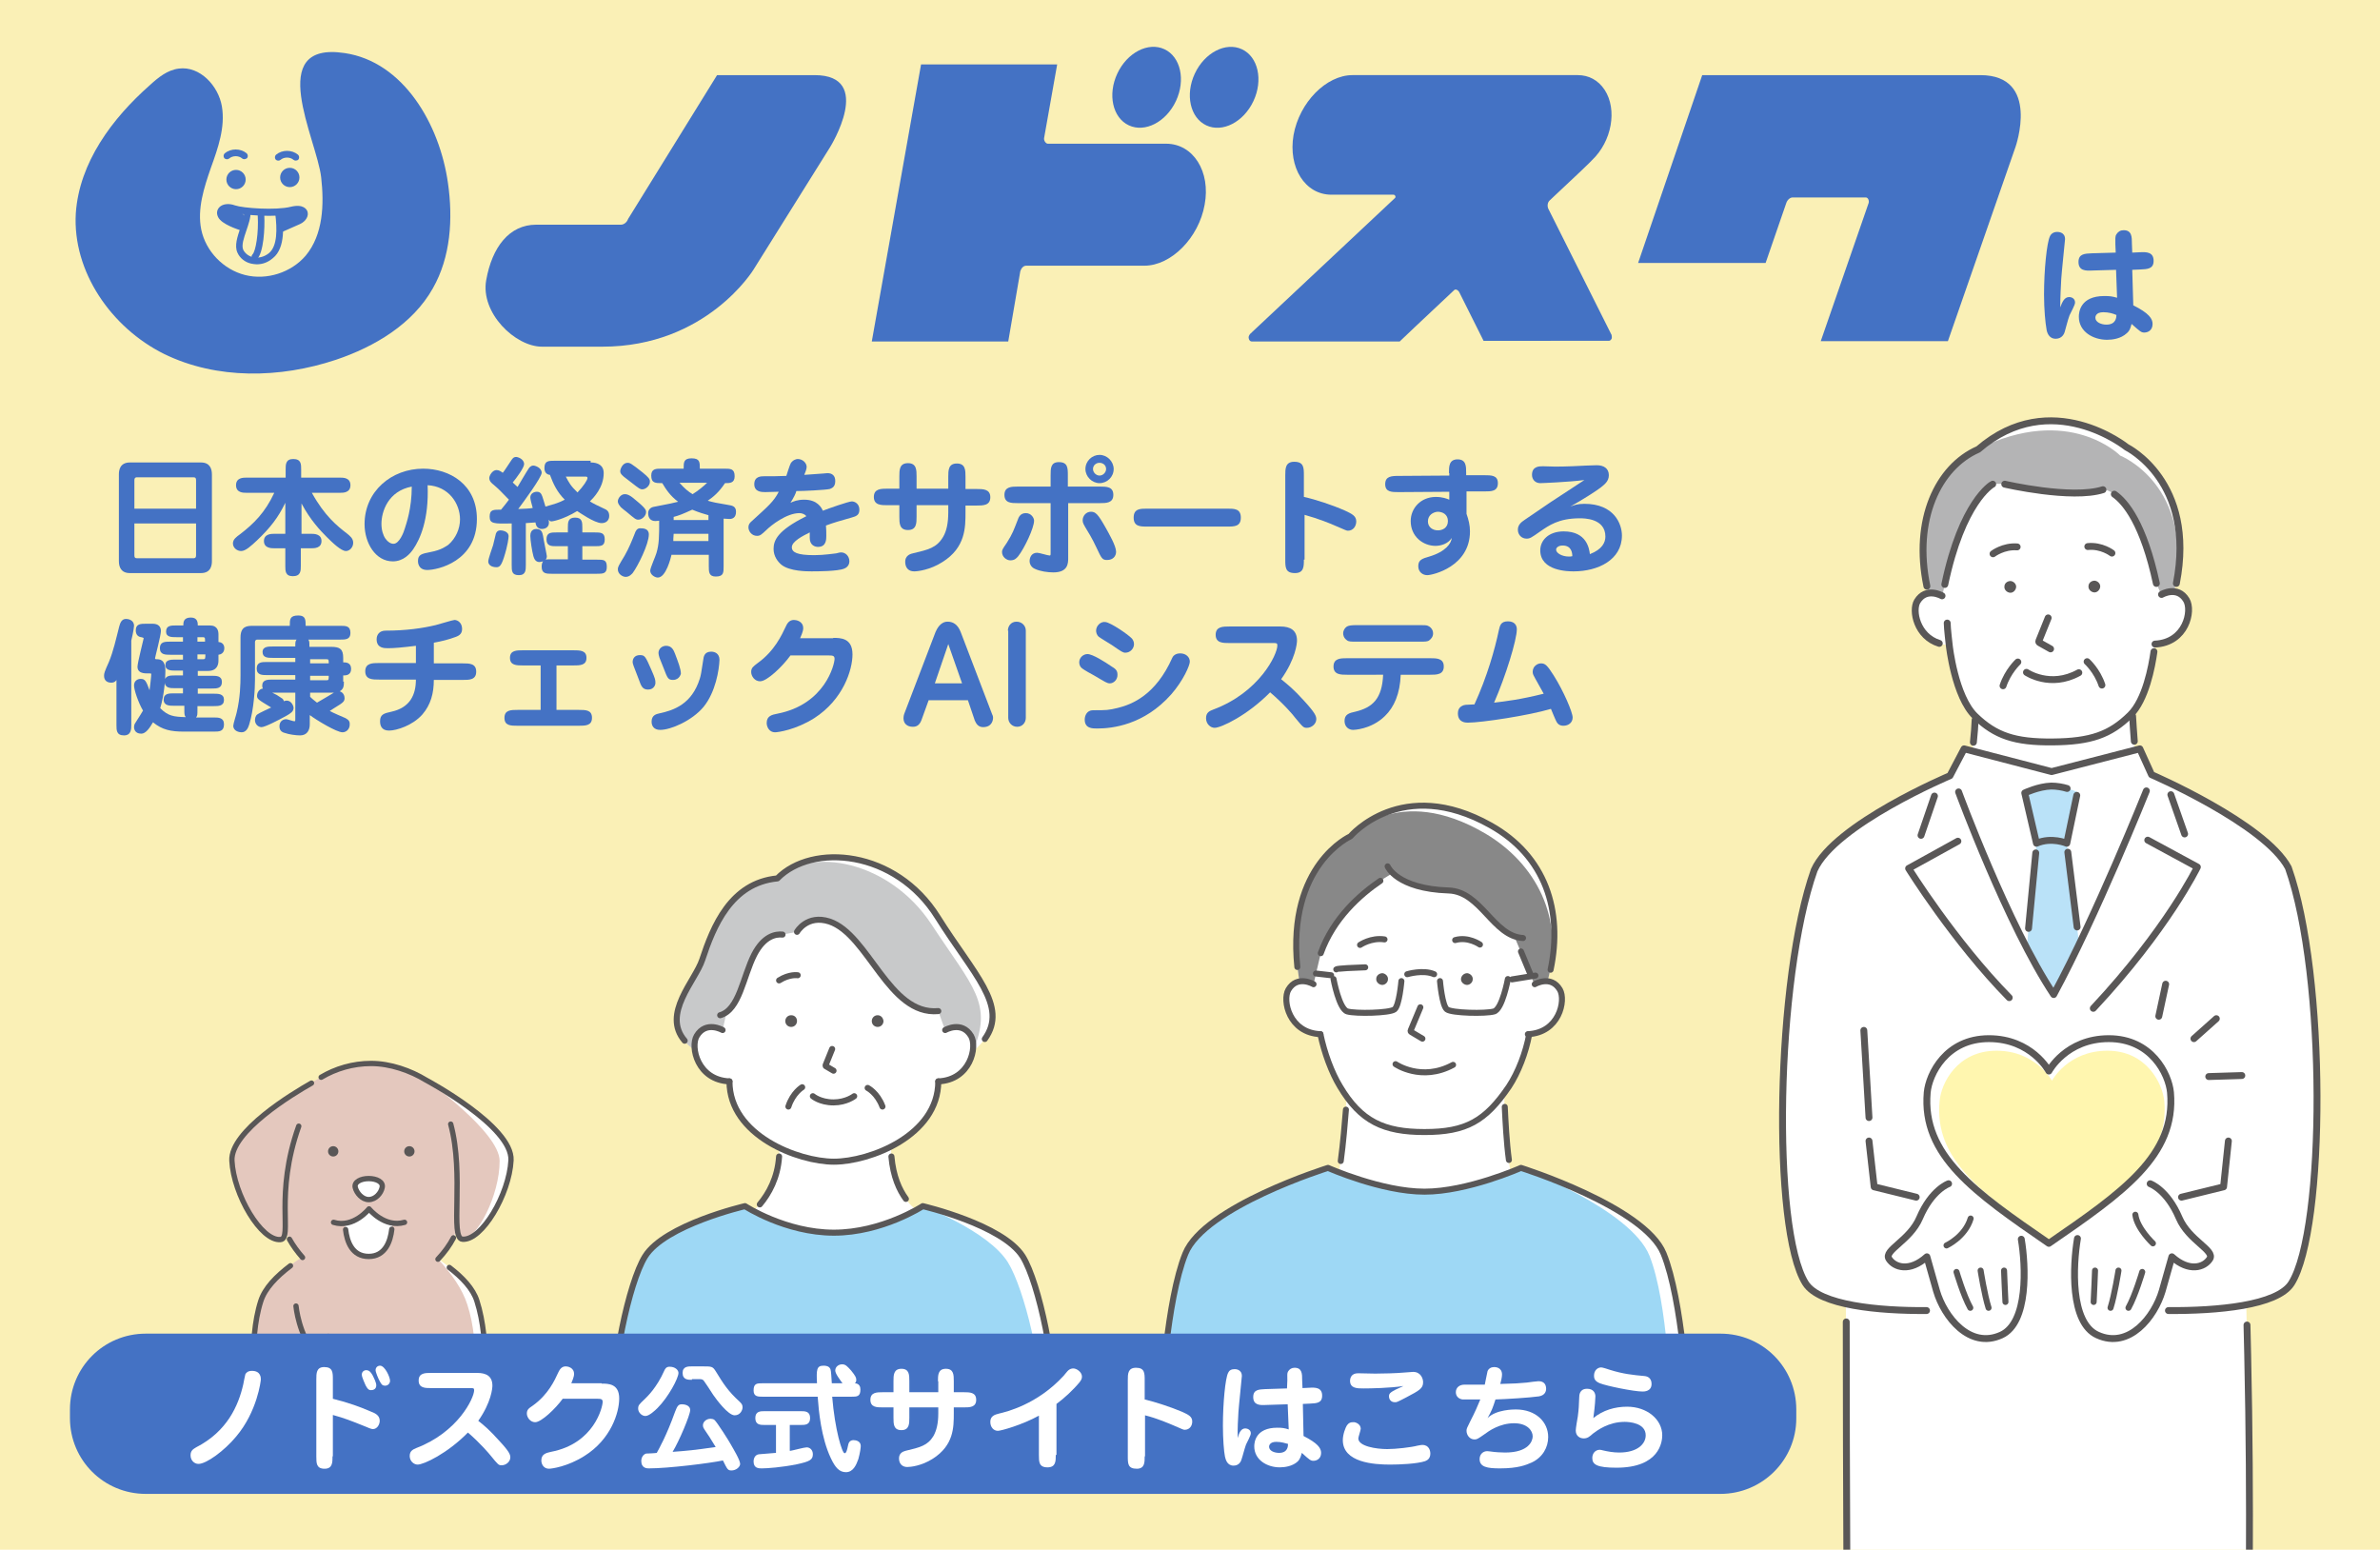
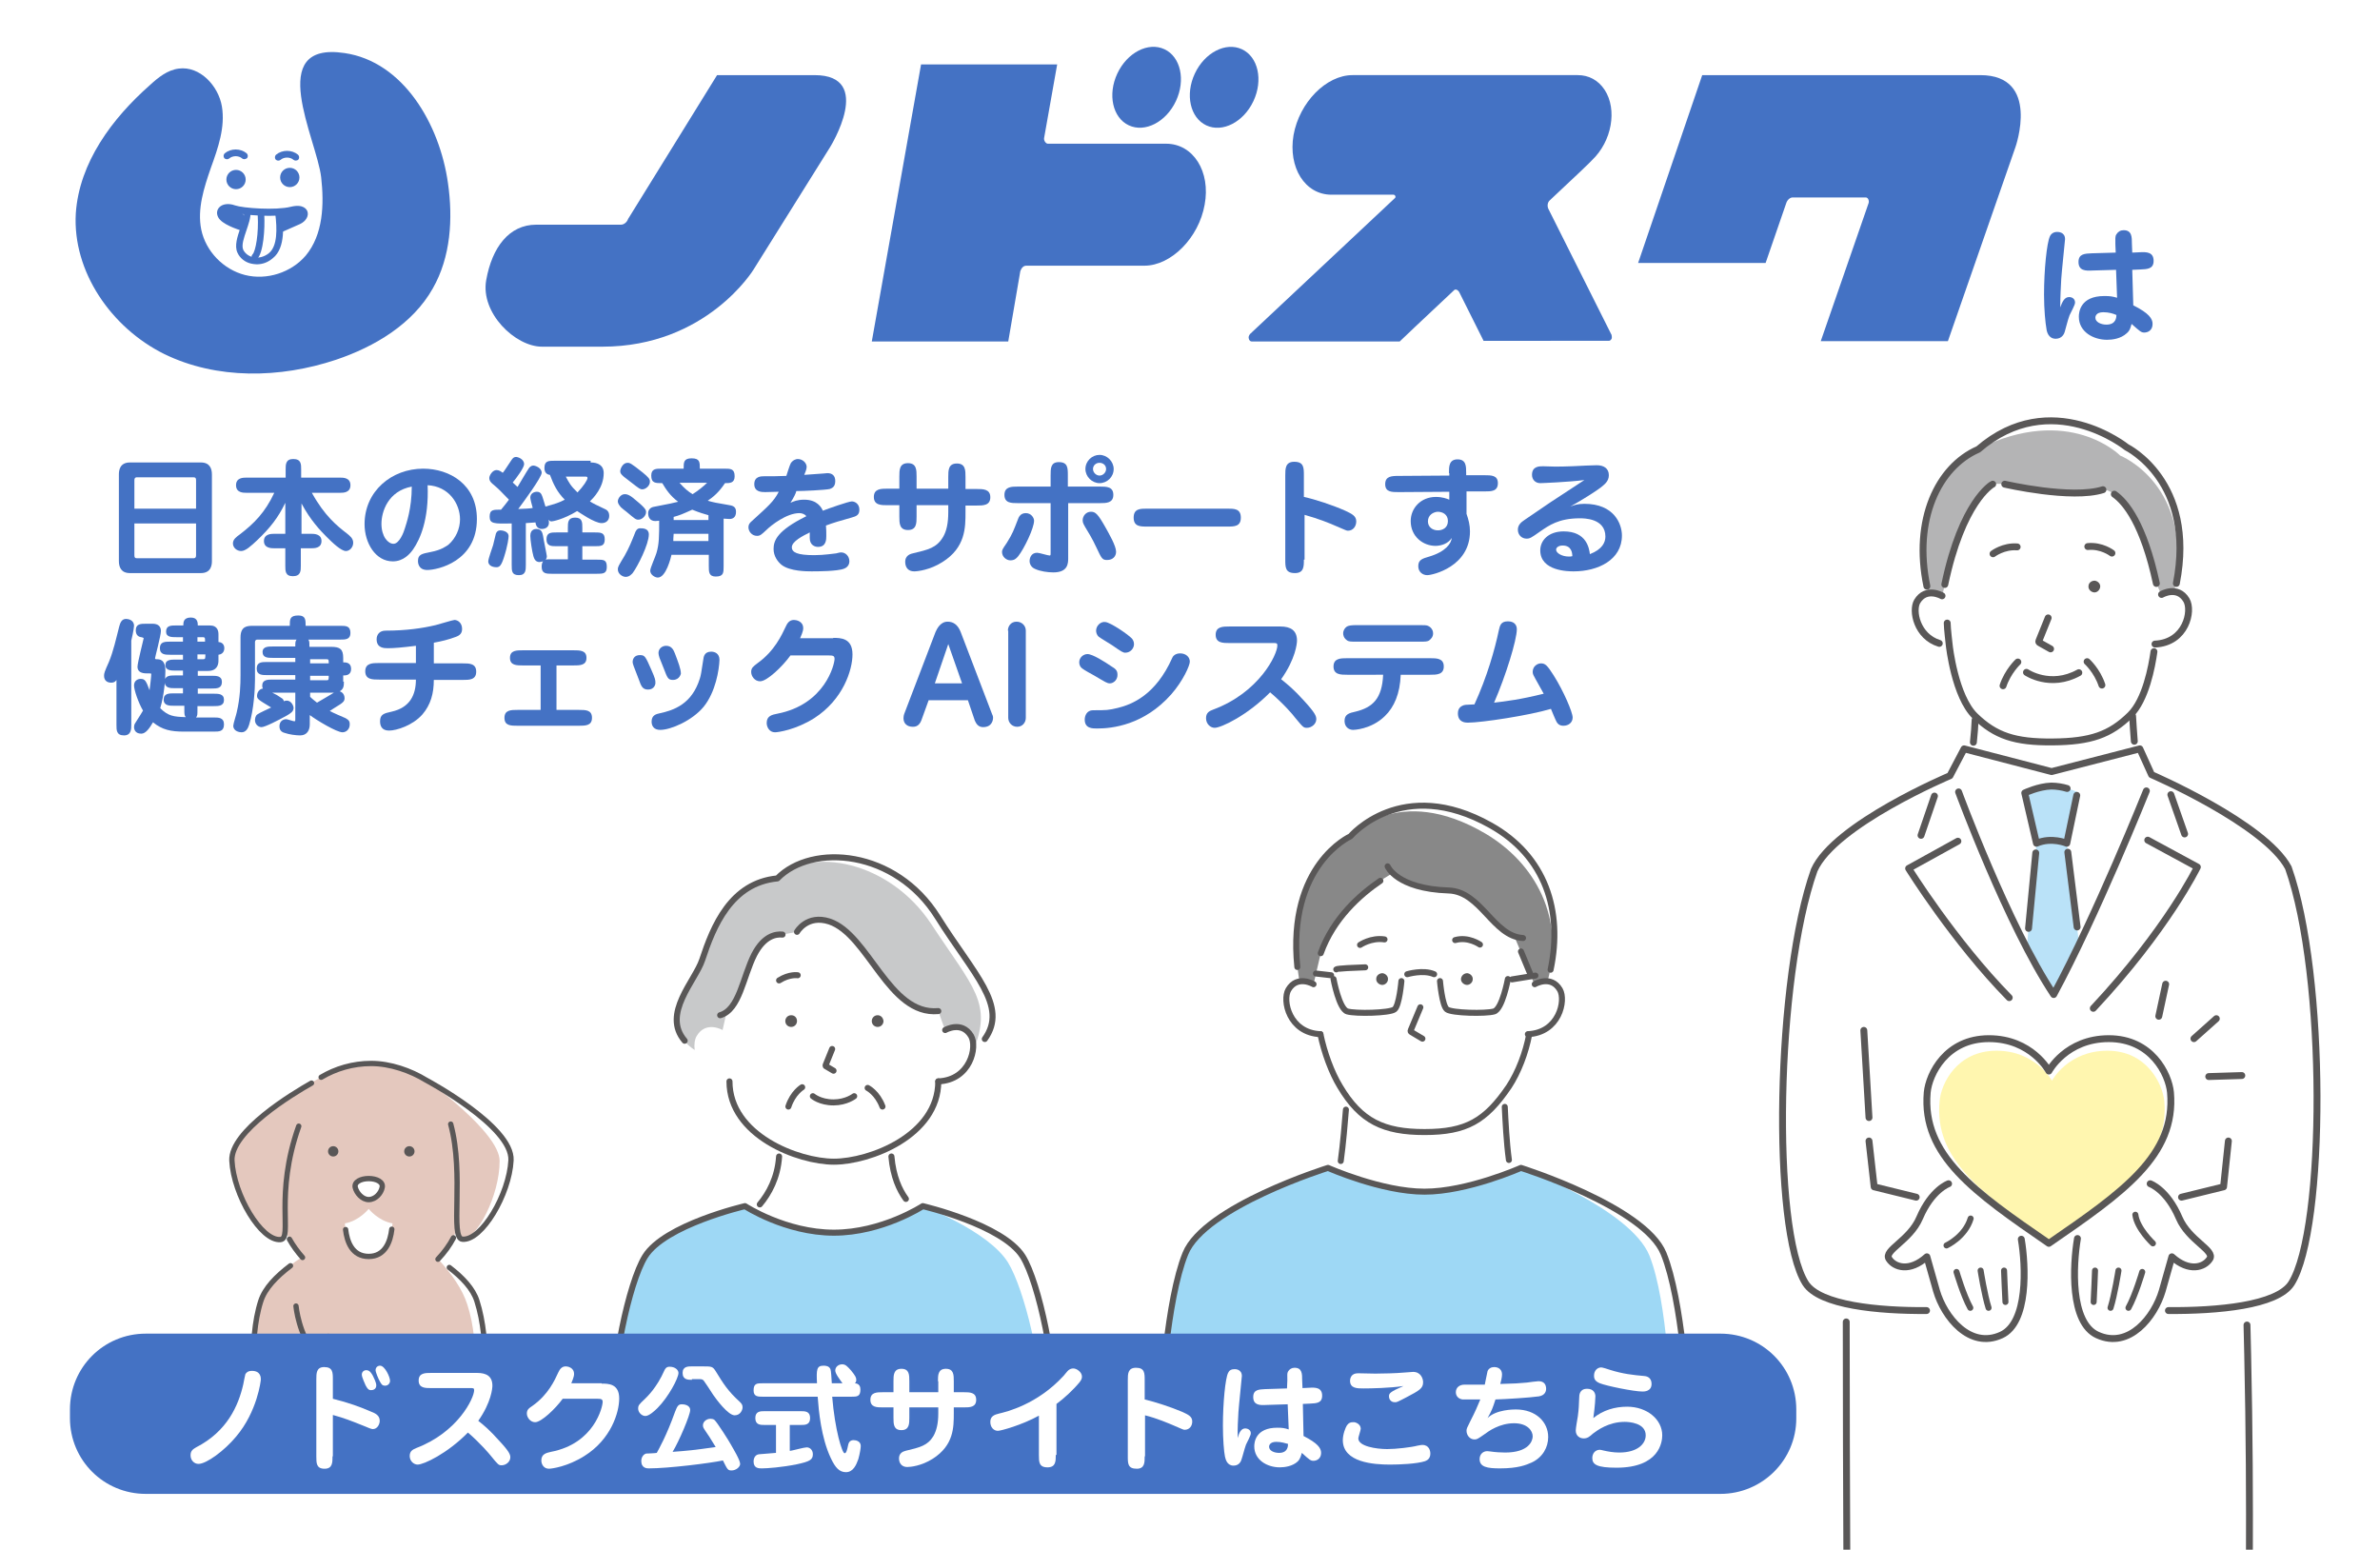
<svg xmlns="http://www.w3.org/2000/svg" version="1.1" id="レイヤー_1" x="0px" y="0px" viewBox="0 0 690.7 449.7" style="enable-background:new 0 0 690.7 449.7;" xml:space="preserve">
  <style type="text/css">
	.st0{fill:#FAF0B6;}
	.st1{fill:#FFFFFF;}
	.st2{fill:#595757;}
	.st3{fill:none;stroke:#595757;stroke-width:1.997;stroke-linecap:round;stroke-linejoin:round;stroke-miterlimit:10;}
	.st4{fill:#B4B4B5;}
	.st5{fill:#BAE2F8;}
	.st6{fill:none;stroke:#595757;stroke-width:1.748;stroke-linecap:round;stroke-linejoin:round;stroke-miterlimit:10;}
	.st7{fill:#FFF6AF;}
	.st8{fill:#E4C8BE;}
	.st9{fill:#FFFFFF;stroke:#595757;stroke-width:1.543;stroke-linecap:round;stroke-linejoin:round;stroke-miterlimit:10;}
	.st10{fill:none;stroke:#595757;stroke-width:1.543;stroke-linecap:round;stroke-linejoin:round;stroke-miterlimit:10;}
	.st11{fill:none;stroke:#595757;stroke-width:1.75;stroke-linecap:round;stroke-linejoin:round;stroke-miterlimit:10;}
	.st12{fill:#9ED8F5;}
	.st13{fill:#C8C9CA;}
	.st14{fill:#888888;}
	.st15{fill:none;stroke:#595757;stroke-width:1.74;stroke-linecap:round;stroke-linejoin:round;stroke-miterlimit:10;}
	.st16{fill:#4472C4;}
</style>
-   <rect x="-2.9" y="-2.2" class="st0" width="694.5" height="455.7" />
  <g>
    <path class="st1" d="M569.9,231.8c2.3-4.5,3.5-26.5,3.5-26.5l45.3-1.6c0,0,0.7,22,3.1,26.4l-25.7,30.5L569.9,231.8z" />
    <path class="st1" d="M625.4,186.9c0,0-1.3,14.8-7.1,20.6c-5.8,5.7-11.4,7.7-22.5,7.8c-11,0.1-16.6-1.8-22.5-7.5   c-5.9-5.7-7.5-20.5-7.5-20.5l-1.9-13.8c0,0-5.7-43.1,31.5-43.3c37.2-0.2,31.9,43,31.9,43L625.4,186.9z" />
    <path class="st1" d="M565.7,187.2c-9-0.3-11.1-9.6-9.3-12.7c2.6-4.3,7.2-1.6,7.2-1.6l3.1,1.1l0.9,13.4L565.7,187.2z" />
    <path class="st1" d="M625.4,186.9c9-0.4,11-9.7,9.1-12.8c-2.6-4.3-7.2-1.6-7.2-1.6l-3.1,1.1l-0.8,13.4L625.4,186.9z" />
    <path class="st2" d="M606.1,170.1c-0.1,0.9,0.7,1.7,1.6,1.8c0.9,0.1,1.7-0.7,1.8-1.6c0.1-0.9-0.7-1.7-1.6-1.8   C606.9,168.5,606.1,169.2,606.1,170.1z" />
-     <path class="st2" d="M581.7,170.2c-0.1,0.9,0.7,1.7,1.6,1.8c0.9,0.1,1.7-0.7,1.8-1.6c0.1-0.9-0.7-1.7-1.6-1.8   C582.5,168.6,581.7,169.3,581.7,170.2z" />
    <path class="st3" d="M594.4,179.3l-2.7,6.7c-0.1,0.2,0,0.4,0.2,0.5l3.2,1.8" />
    <path class="st3" d="M612.9,160.5c0,0-3-2.3-7-1.9" />
    <path class="st3" d="M578.4,160.7c0,0,3-2.3,7-2" />
    <path class="st3" d="M588.1,195.1c0,0,6.9,4.7,15.2,0.1" />
    <path class="st3" d="M618.9,207.8c0.1,2,0.3,4.6,0.5,7.3" />
    <path class="st1" d="M664.1,251.8c-6.8-12.8-39.7-27-39.7-27l-3.4-7.5l-25.6,6.6l-25.4-6.6c0,0-4,7.6-4.1,7.8   c0,0-33.5,14.1-39.4,27.4c-11.1,31.2-12.4,104.2-2.5,119.9c1.8,2.8,6.2,4.7,11.7,6c-0.1,51.2,0.3,95.2,0.4,116.9c0,0,29,5,60.1,5   c31.1,0,56.1-4.1,56.1-4.1c0.2-23.7,0.9-57.7-0.1-103.1c-0.1-4.8-0.2-9.6-0.3-14.4c6.1-1.2,11.1-3.2,13-6.2   C674.9,356.7,675.3,283,664.1,251.8z" />
    <path class="st3" d="M572.7,215.4c0.3-2.8,0.4-4.5,0.5-6.5" />
    <path class="st3" d="M585.6,192.1c0,0-2.9,2.7-4.3,6.9" />
    <path class="st3" d="M605.7,192c0,0,2.9,2.6,4.3,6.8" />
    <path class="st1" d="M559.6,172.1c2.1-0.4,4.1,0.7,4.1,0.7l0.7-3.3c5-23.9,13.6-29,13.9-29.1l3.5,0c0,0,19.4,4.5,28.5,1.6   c0,0,9.5-0.1,15.5,27.3l1.4,3.2c0,0,1.8-1.1,3.8-0.8c7.4-31.5-13.9-42-13.9-42s-21.9-17.7-43.1,0.6   C561.9,135.6,554.6,152,559.6,172.1z" />
    <path class="st4" d="M559.6,172.1c2.1-0.4,4.1,0.7,4.1,0.7l0.7-3.3c5-23.9,13.6-29,13.9-29.1l3.5,0c0,0,19.4,4.5,28.5,1.6   c0,0,9.5-0.1,15.5,27.3l1.4,3.2c0,0,1.8-1.1,3.8-0.8c6-31-15.7-39.5-15.7-39.5s-14.8-15.1-41.3-1.9   C561.9,135.6,554.6,152,559.6,172.1z" />
    <path class="st3" d="M564.4,169.6c5-23.9,13.6-29,13.9-29.1" />
    <path class="st3" d="M631.6,169.3c5.8-29.6-14.4-39.5-14.4-39.5s-21.9-17.7-43.1,0.6c-11.7,5.1-18.9,20.5-14.9,39.7" />
    <path class="st5" d="M603.4,274.1l-3.6-29.3l-4.5-4.2l-4.3,4.2l-2.8,30.2c2.6,5,5.3,9.7,7.9,13.6   C598.5,284.2,601,279.2,603.4,274.1z" />
    <path class="st3" d="M613.6,143.4c3.3,2.3,8.5,8.7,12.2,25.9" />
    <path class="st3" d="M581.8,140.5c0,0,19.4,4.5,28.5,1.6" />
    <path class="st3" d="M562.8,186.7c-6.5-2-8-9.5-6.4-12.2c2.6-4.3,7.2-1.6,7.2-1.6" />
    <path class="st3" d="M625.4,186.9c9-0.4,11-9.7,9.1-12.8c-2.6-4.3-7.2-1.6-7.2-1.6" />
    <path class="st5" d="M587.6,230.1c0,0,4-1.9,7.7-2c3.8,0,7.5,1.7,7.5,1.7l-3.1,14.8c0,0-4.4-1.9-8.8,0L587.6,230.1z" />
    <path class="st3" d="M602.7,230.8l-2.9,13.9c0,0-4.4-1.9-8.8,0l-3.4-14.6c0,0,4-1.9,7.7-2c1.6,0,3.3,0.3,4.6,0.7" />
    <line class="st3" x1="588.7" y1="269.4" x2="590.8" y2="247.5" />
    <line class="st3" x1="600.1" y1="247.3" x2="602.8" y2="269" />
    <line class="st3" x1="561.4" y1="231" x2="557.5" y2="242.4" />
    <path class="st3" d="M568.2,244.1l-14.3,7.9c0,0,13.1,21.1,29.2,37.5" />
    <line class="st3" x1="630" y1="230.6" x2="634" y2="242" />
    <path class="st3" d="M623.3,243.8l14.4,7.8c0,0-8.7,18-30.2,41" />
    <path class="st3" d="M622.9,229.5c0,0-14.6,36.4-26.9,59.1c-13.3-20-27.6-58.8-27.6-58.8" />
    <path class="st3" d="M625.1,189.1c-0.6,4.3-2.4,14-6.9,18.4c-5.8,5.7-11.4,7.7-22.5,7.8c-11,0.1-16.6-1.8-22.5-7.5   c-5.9-5.7-7.5-20.5-7.5-20.5s-0.6-5-0.6-6.5" />
    <g>
      <line class="st3" x1="628.5" y1="285.6" x2="626.5" y2="294.9" />
      <line class="st3" x1="641" y1="312.4" x2="650.6" y2="312.1" />
      <line class="st3" x1="643.2" y1="295.6" x2="636.7" y2="301.4" />
    </g>
    <path class="st1" d="M624,343.5c0,0,4.9,1.7,8.4,9.9c2.8,6.6,10.5,9.4,8.9,11.9c-1.6,2.5-6,3.9-11-0.6c0,0-1.9,6.8-2.8,9.9   c-2.2,7.5-9.6,17-18.8,12.8c-9.2-4.2-6.7-25.8-5.2-30.8c1.5-5.1,5-13.9,10.1-15.4C617.8,340,624,343.5,624,343.5z" />
    <path class="st6" d="M621.7,369.1c0,0-2,6.8-4,10.4" />
    <path class="st6" d="M614.8,368.7c0,0-1.1,7-2.3,10.8" />
    <path class="st6" d="M608,368.7c0,0-0.3,7.6-0.4,9.1" />
    <path class="st6" d="M624.8,360.8c0,0-4.6-4.3-5.1-8.3" />
    <path class="st1" d="M565.5,343.5c0,0-4.9,1.7-8.4,9.9c-2.8,6.6-10.5,9.4-8.9,11.9c1.6,2.5,6,3.9,11-0.6c0,0,1.9,6.8,2.8,9.9   c2.2,7.5,9.6,17,18.8,12.8c9.2-4.2,6.7-25.8,5.2-30.8c-1.5-5.1-5-13.9-10.1-15.4C571.7,340,565.5,343.5,565.5,343.5z" />
    <path class="st6" d="M567.8,369.1c0,0,2,6.8,4,10.4" />
    <path class="st6" d="M574.8,368.7c0,0,1.1,7,2.3,10.8" />
    <path class="st6" d="M581.6,368.7c0,0,0.3,7.6,0.4,9.1" />
    <path class="st6" d="M564.9,361.4c0,0,5.4-2.5,7-7.8" />
    <path class="st3" d="M624,343.5c0,0,4.9,1.7,8.4,9.9c2.8,6.6,10.5,9.4,8.9,11.9c-1.6,2.5-6,3.9-11-0.6c0,0-1.9,6.8-2.8,9.9   c-2.2,7.5-9.6,17-18.8,12.8c-8-3.6-7.1-20.3-5.8-28" />
    <path class="st3" d="M565.5,343.5c0,0-4.9,1.7-8.4,9.9c-2.8,6.6-10.5,9.4-8.9,11.9c1.6,2.5,6,3.9,11-0.6c0,0,1.9,6.8,2.8,9.9   c2.2,7.5,9.6,17,18.8,12.8c7.9-3.6,7.1-20.1,5.8-27.8" />
    <g>
      <path class="st1" d="M594.6,360.8c21.5-14.8,36.9-25.5,35.3-43.8c-0.5-5.3-5.5-15.6-17.9-15.6c-12.4,0-17.4,9.4-17.4,9.4    s-5-9.4-17.4-9.4c-12.4,0-17.4,10.3-17.9,15.6C557.7,335.3,573.1,346,594.6,360.8z" />
      <path class="st7" d="M595.4,360.4c19.9-13.9,34.2-23.8,32.7-40.9c-0.5-5-5.1-14.6-16.5-14.6c-11.5,0-16.1,8.7-16.1,8.7    s-4.7-8.7-16.1-8.7c-11.5,0-16.1,9.6-16.5,14.6C561.2,336.6,575.5,346.6,595.4,360.4z" />
      <path class="st3" d="M594.6,360.8c21.5-14.8,36.9-25.5,35.3-43.8c-0.5-5.3-5.5-15.6-17.9-15.6c-12.4,0-17.4,9.4-17.4,9.4    s-5-9.4-17.4-9.4c-12.4,0-17.4,10.3-17.9,15.6C557.7,335.3,573.1,346,594.6,360.8z" />
    </g>
    <path class="st3" d="M540.9,299c0,0,1.2,20.6,1.5,25.3" />
    <path class="st3" d="M652.4,496.1c0.2-23.7,0.9-57.7-0.1-103.1c-0.1-2.8-0.1-5.7-0.2-8.5" />
    <path class="st3" d="M535.8,383.6c0,49.1,0.3,90.7,0.4,111.6" />
    <polyline class="st3" points="556.1,347.4 543.9,344.4 542.4,331.1  " />
    <path class="st3" d="M629.3,380.3c14,0.1,31.6-1.4,35.7-7.9c9.9-15.7,10.2-89.4-0.9-120.6c-6.8-12.8-39.7-27-39.7-27l-3.4-7.5   l-25.6,6.6l-25.4-6.6c0,0-4,7.6-4.1,7.8c0,0-33.5,14.1-39.4,27.4c-11.1,31.2-12.4,104.2-2.5,119.9c4.1,6.4,21.2,8,35.1,7.9" />
    <polyline class="st3" points="646.7,331.1 645.3,344.4 633.1,347.4  " />
  </g>
  <g>
    <path class="st1" d="M134.2,359.6c5.6,0.5,13.6-13,14.1-22.9c0.5-9.9-24.7-23.3-24.7-23.3s0,0,0,0.1c-4.5-3.1-10-4.9-15.9-4.9   c-5.8,0-11.3,1.8-15.8,4.8l0,0c0,0-25.2,13.4-24.7,23.3c0.5,9.9,8.5,23.4,14.1,22.9c0.6-0.1,1.2-0.6,1.8-1.7   c1.2,2.4,2.7,4.7,4.7,6.9c-5.6,3.6-10.6,8-12.1,12.6c-3.9,12.1-1.3,28.6-1.3,28.6h66c0,0,1.9-16.5-2-28.6   c-1.4-4.4-6.1-8.6-11.3-12.1c2.3-2.4,4-4.9,5.2-7.5C132.9,358.9,133.6,359.6,134.2,359.6z" />
    <path class="st8" d="M134.2,359.6c4.2,0,10.8-12.7,10.8-22.7c0-8.4-21.4-23.6-21.4-23.6s0,0,0,0.1c-4.5-3.1-10-4.9-15.9-4.9   c-5.8,0-11.3,1.8-15.8,4.8l0,0c0,0-25.2,13.4-24.7,23.3c0.5,9.9,8.5,23.4,14.1,22.9c0.6-0.1,1.2-0.6,1.8-1.7   c1.2,2.4,2.7,4.7,4.7,6.9c-5.6,3.6-10.6,8-12.1,12.6c-3.9,12.1-1.3,28.6-1.3,28.6h62.9c0,0,2.3-15.3-1.7-27.4   c-1.4-4.4-4.6-9-8.6-13.3c2.3-2.4,4-4.9,5.2-7.5C132.9,358.9,133.6,359.6,134.2,359.6z" />
    <circle class="st2" cx="96.7" cy="334.1" r="1.5" />
    <circle class="st2" cx="118.8" cy="334.1" r="1.5" />
    <path class="st9" d="M107,348.1c2,0,3.6-1.9,3.9-3.5c0.4-1.6-1.6-2.6-3.9-2.6c-2.3,0-4.3,1-3.9,2.6   C103.5,346.2,105.1,348.1,107,348.1z" />
    <path class="st10" d="M90.4,314.3c-5.5,3.1-23.5,14-23.1,22.5c0.5,9.9,8.5,23.4,14.1,22.9c3.6-0.3-1.8-13,5.3-32.9" />
    <path class="st10" d="M127.1,365.4c1.9-2,3.4-4.1,4.5-6.2" />
    <path class="st10" d="M140.4,406.1c0,0,1.9-16.5-2-28.6c-1.1-3.5-4.2-6.8-8-9.7" />
    <path class="st10" d="M84.3,367.3c-4.1,3.1-7.4,6.5-8.6,10.2c-3.9,12.1-1.3,28.6-1.3,28.6" />
    <path class="st10" d="M84,359.6c1,1.8,2.3,3.6,3.8,5.3" />
    <path class="st1" d="M107,350.8c0,0-2.8,3.5-6.9,4.2c0.1,3.6,1.2,9.6,6.9,9.6c5.6,0,6.7-6,6.9-9.6C109.8,354.3,107,350.8,107,350.8   z" />
-     <path class="st10" d="M117.4,354.7c-5.8,1.7-10.3-3.9-10.3-3.9s-4.5,5.7-10.3,3.9" />
    <path class="st10" d="M100.3,356.8c0.4,3.5,1.9,7.8,6.7,7.8c4.8,0,6.3-4.4,6.7-7.9" />
    <path class="st10" d="M130.8,326.2c4,14.8-0.3,33.1,3.4,33.4c5.6,0.5,13.6-13,14.1-22.9c0.5-9.9-24.7-23.3-24.7-23.3   c-4.4-2.7-10.3-4.8-15.9-4.8c-5.3,0-10.3,1.5-14.5,4" />
    <path class="st10" d="M85.9,379c0,0,0.8,8.5,5.6,13.8" />
    <path class="st10" d="M95.3,387.8c0,0,2.3,4.5,5.7,6.4" />
  </g>
  <g>
    <path class="st1" d="M242.1,337.1c10.4,0,30.3-7.6,30.3-23.3c0,0,7.4-16.2,1.2-31.9c-5.5-14.2-15.8-24-31.5-24.9   c-15.7,0.9-26,10.7-31.5,24.9c-6.1,15.7,1.2,31.9,1.2,31.9C211.7,329.5,231.7,337.1,242.1,337.1z" />
    <path class="st1" d="M258.6,332.1c-0.3,17,10.1,20.7,10.1,20.7l-26.7,26.4l-27.9-24.3c0,0,13-6.9,12-22.9H258.6z" />
    <path class="st11" d="M258.7,335.6c0.5,5.8,2.3,9.7,4.2,12.3" />
    <path class="st11" d="M220.5,349.5c2.6-3.1,5.2-7.7,5.6-13.9" />
    <path class="st1" d="M211.7,313.8c-9.3-0.4-11.4-10-9.5-13.2c2.7-4.5,7.5-1.7,7.5-1.7l3.2,1.1l0.9,13.9L211.7,313.8z" />
    <path class="st1" d="M305.8,409.1c0.9-11.7-4.2-36.8-9-44.5c-5.8-9.2-29-14.6-29-14.6s-11.8,7.7-25.8,7.7c-14,0-25.8-7.7-25.8-7.7   s-23.3,5.4-29,14.6c-4.8,7.7-9.9,32.8-9,44.5H305.8z" />
    <path class="st12" d="M302,409.1c0.9-11.7-4.7-35.1-9.5-42.8c-5.8-9.2-24.7-16.3-24.7-16.3s-11.8,7.7-25.8,7.7   c-14,0-25.8-7.7-25.8-7.7s-23.3,5.4-29,14.6c-4.8,7.7-9.9,32.8-9,44.5H302z" />
    <path class="st2" d="M231.3,296.3c0,0.9-0.7,1.7-1.7,1.7c-0.9,0-1.7-0.7-1.7-1.7c0-0.9,0.7-1.7,1.7-1.7S231.3,295.3,231.3,296.3z" />
    <path class="st2" d="M256.4,296.3c0,0.9-0.7,1.7-1.7,1.7c-0.9,0-1.7-0.7-1.7-1.7c0-0.9,0.7-1.7,1.7-1.7   C255.6,294.6,256.3,295.3,256.4,296.3z" />
    <path class="st11" d="M241.5,304.4l-1.9,4.7c0,0.1,0,0.3,0.1,0.3l2.2,1.3" />
    <path class="st11" d="M231.5,283c0,0-2.4-0.4-5.4,1.5" />
    <path class="st11" d="M247.9,318.1c0,0-2.3,1.8-6,1.8c-3.9,0-6-1.8-6-1.8" />
    <path class="st1" d="M272.3,313.8c9.3-0.4,11.4-10,9.5-13.2c-2.7-4.5-7.5-1.7-7.5-1.7l-3.2,1.1l-0.9,13.9L272.3,313.8z" />
    <path class="st11" d="M305.8,409.1c0.9-11.7-4.2-36.8-9-44.5c-5.8-9.2-29-14.6-29-14.6s-11.8,7.7-25.8,7.7c-14,0-25.8-7.7-25.8-7.7   s-23.3,5.4-29,14.6c-4.8,7.7-9.9,32.8-9,44.5" />
    <path class="st11" d="M251.8,315.7c0,0,2.8,1.4,4.3,5.4" />
    <path class="st11" d="M232.8,315.5c0,0-2.7,1.6-4,5.6" />
    <path class="st11" d="M211.7,313.8c0,15.7,20,23.3,30.3,23.3c10.4,0,30.3-7.6,30.3-23.3" />
    <path class="st1" d="M272.1,266.1c-12.2-19.5-36.3-21.6-46.5-11.2c-13.5,1.3-18.6,13.9-21.8,23.6c-2.3,6.8-14.2,18-2.1,26.2   c-0.2-1.6,0-3.1,0.6-4.1c2.7-4.5,7.5-1.7,7.5-1.7l1.2-5.3c4-3,5.1-11,8-16.6c4.2-8.2,9.9-5.4,9.9-5.4l2.5-1.3c0,0,2.9-5.1,9.4-3   c11.4,3.8,17.2,27.3,31.6,26l2,5.6c0,0,4.8-2.8,7.5,1.7c0.6,1,0.8,2.7,0.5,4.5C295.2,294.1,283.8,284.7,272.1,266.1z" />
    <path class="st13" d="M270.3,268.2c-12.1-18.4-35.1-22.7-44.8-13.3c-13.5,1.3-18.6,13.9-21.8,23.6c-2.3,6.8-14.2,18-2.1,26.2   c-0.2-1.6,0-3.1,0.6-4.1c2.7-4.5,7.5-1.7,7.5-1.7l1.2-5.3c4-3,5.1-11,8-16.6c3.5-6.7,8.2-5.8,8.2-5.8l4.2-0.8c0,0,2.9-5.1,9.4-3   c11.4,3.8,17.2,27.3,31.6,26l2,5.6c0,0,4.8-2.8,7.5,1.7c0.6,1,0.8,2.7,0.5,4.5C288.3,291.1,282.4,286.6,270.3,268.2z" />
    <path class="st11" d="M285.8,301.5c6.9-9.6-3.3-18.8-13.7-35.4c-12.2-19.5-36.4-21.5-46.5-11.2c-13.5,1.3-18.6,13.9-21.8,23.6   c-2,6.1-11.8,15.7-5.1,23.5" />
    <path class="st11" d="M231.3,270.4c0,0,2.9-5.1,9.4-3c11.4,3.8,17.2,27.3,31.6,26" />
    <path class="st11" d="M209,294.6c5.6-1.6,6.6-11.1,9.9-17.6c2.8-5.4,6.2-6,8.2-5.8" />
-     <path class="st11" d="M211.7,313.8c-9.3-0.4-11.4-10-9.5-13.2c2.7-4.5,7.5-1.7,7.5-1.7" />
    <path class="st11" d="M272.3,313.8c9.3-0.4,11.4-10,9.5-13.2c-2.7-4.5-7.5-1.7-7.5-1.7" />
  </g>
  <g>
    <path class="st1" d="M387.2,345.2c2.3-4.5,3.6-26.8,3.6-26.8l45.7-1.4c0,0,0.6,22.2,2.9,26.7l-26.1,30.7L387.2,345.2z" />
    <path class="st1" d="M413.4,328.5c12.1,0,17.7-3.2,24.5-13.2c6.5-9.7,7.5-29.1,7.5-29.1s5.5-43.6-32-43.6s-32,43.6-32,43.6   s1.5,19.1,7.5,29.1C394.9,325.4,401.6,328.5,413.4,328.5z" />
-     <path class="st1" d="M383.2,300.1c-9.1-0.4-11.1-9.8-9.3-12.9c2.6-4.4,7.3-1.6,7.3-1.6l3.1,1.1l0.9,13.5L383.2,300.1z" />
+     <path class="st1" d="M383.2,300.1c-9.1-0.4-11.1-9.8-9.3-12.9c2.6-4.4,7.3-1.6,7.3-1.6l3.1,1.1l0.9,13.5z" />
    <path class="st1" d="M443.4,300.1c9.1-0.4,11.1-9.8,9.3-12.9c-2.6-4.4-7.3-1.6-7.3-1.6l-3.1,1.1l-0.9,13.5L443.4,300.1z" />
    <path class="st1" d="M432.6,239.5c-25.9-14.5-40.7,3.2-40.7,3.2s-20.1,9-14.8,42.1c2.1-0.4,4.1,0.8,4.1,0.8l2.1-9   c4.4-12.3,15.1-19.9,20.8-23.2c2,2,6.6,4.8,16.2,5.1c8.5,0.3,12.2,10.9,19.2,13.3l5.8,13.8c0,0,1.8-1.1,3.8-0.8   C454.2,266.4,449.5,249,432.6,239.5z" />
    <path class="st14" d="M431.1,241.9c-25.5-15-39.2,0.8-39.2,0.8s-20.1,9-14.8,42.1c2.1-0.4,4.1,0.8,4.1,0.8l2.1-9   c4.4-12.3,15.1-19.9,20.8-23.2c2,2,6.6,4.8,16.2,5.1c8.5,0.3,12.2,10.9,19.2,13.3l5.8,13.8c0,0,1.8-1.1,3.8-0.8   C454.2,266.4,445.6,250.5,431.1,241.9z" />
    <path class="st15" d="M402.7,251.4c0,0,2.6,6.5,17.7,7c9.4,0.3,12.9,13.3,21.6,13.8" />
    <line class="st15" x1="444.3" y1="283.1" x2="441.4" y2="276.1" />
    <path class="st15" d="M376.5,280.6c-3-29.7,15.4-37.9,15.4-37.9s14.9-17.7,40.7-3.2c15.9,8.9,21,24.8,17.4,41.9" />
    <path class="st15" d="M400.6,255.6c-5.9,4-13.7,10.9-17.3,21" />
    <path class="st15" d="M383.2,300.1c-9.1-0.4-11.1-9.8-9.3-12.9c2.6-4.4,7.3-1.6,7.3-1.6" />
    <path class="st15" d="M443.4,300.1c9.1-0.4,11.1-9.8,9.3-12.9c-2.6-4.4-7.3-1.6-7.3-1.6" />
    <path class="st2" d="M424,284c-0.1,0.9,0.7,1.7,1.6,1.8c0.9,0.1,1.8-0.7,1.8-1.6c0.1-0.9-0.7-1.7-1.6-1.8   C424.9,282.4,424.1,283.1,424,284z" />
    <path class="st2" d="M399.4,284c-0.1,0.9,0.7,1.7,1.6,1.8c0.9,0.1,1.8-0.7,1.8-1.6c0.1-0.9-0.7-1.7-1.6-1.8   C400.3,282.4,399.4,283.1,399.4,284z" />
    <path class="st15" d="M412.2,292.3l-2.8,6.7c-0.1,0.2,0,0.4,0.2,0.5l3.2,1.9" />
    <path class="st15" d="M429.5,274.1c0,0-3.4-2.4-7.2-1.3" />
    <path class="st15" d="M394.7,274.2c0,0,3.2-2.2,7.1-1.6" />
-     <path class="st15" d="M405,308.8c0,0,7.5,5.2,16.7,0.2" />
    <path class="st15" d="M417.9,284.7c0,0,0.6,7.1,2,8.2c1.4,1.1,11.3,1.3,13.7,0.6c2.4-0.7,4-9.4,4-9.4" />
    <path class="st15" d="M406.7,284.7c0,0-0.6,7.1-2,8.2c-1.4,1.1-11.3,1.3-13.7,0.6c-2.4-0.7-4-9.4-4-9.4" />
    <path class="st15" d="M408.4,282.7c0,0,4.6-1.4,7.8,0" />
    <path class="st15" d="M383.2,300.1c1.1,5.3,3.2,11.1,5.7,15.2c6,10.1,12.7,13.2,24.5,13.2c12.1,0,17.7-3.2,24.5-13.2   c2.7-4.1,4.9-9.8,5.9-15.2" />
    <path class="st15" d="M387.8,281.3c0.3-0.3,5.5-0.5,8.4-0.6" />
    <line class="st15" x1="386.3" y1="283" x2="381.9" y2="282.5" />
    <line class="st15" x1="438.8" y1="284.2" x2="445.6" y2="283.1" />
    <path class="st1" d="M489.8,406.8c0,0-1.5-29.4-7-43c-5.5-13.6-41.4-24.9-41.4-24.9s-15.5,6.9-28,6.9c-12.5,0-28-6.9-28-6.9   s-35.9,11.2-41.4,24.9c-5.5,13.6-7,43-7,43H489.8z" />
    <path class="st12" d="M484.8,406.8c0,0-0.7-28.8-6.1-42.4c-5.5-13.6-37.3-25.5-37.3-25.5s-15.5,6.9-28,6.9c-12.5,0-28-6.9-28-6.9   s-35.9,11.2-41.4,24.9c-5.5,13.6-7,43-7,43H484.8z" />
    <path class="st15" d="M436.7,321.2c0.2,4.1,0.5,10.3,1.2,15.4" />
    <path class="st15" d="M389.1,336.9c0.7-5.1,1.2-11.1,1.5-14.9" />
    <path class="st15" d="M489.8,406.8c0,0-1.5-29.4-7-43c-5.5-13.6-41.4-24.9-41.4-24.9s-15.5,6.9-28,6.9c-12.5,0-28-6.9-28-6.9   s-35.9,11.2-41.4,24.9c-5.5,13.6-7,43-7,43" />
  </g>
  <g>
    <g>
      <path class="st16" d="M240.9,42.7l-22.2,35.5c0,0-13.6,22.4-43.9,22.4h-17.5c-7.8,0-17.9-9.8-16.2-19.3    c1.7-9.6,6.7-16.1,14.5-16.1h24.6c0.8,0,1.7-0.6,2.1-1.7l25.8-41.7h28.3C253.9,21.8,240.9,42.7,240.9,42.7z" />
      <path class="st16" d="M349.6,59.4c-1.7,9.6-9.7,17.7-17.5,17.7h-34.3c-0.8,0-1.4,0.7-1.7,1.6l-3.5,20.4h-39.6l14.3-80.4h39.5    l-3.8,21.4c-0.1,0.7,0.5,1.6,1.1,1.6h34.3C346.3,41.7,351.4,49.8,349.6,59.4z" />
      <path class="st16" d="M430.6,99l-7.1-14.2c-0.4-0.7-1.1-1-1.5-0.6c-9,8.4-15.8,14.9-15.8,14.9h-42.9c-0.4,0-0.8-0.3-0.9-0.9    c-0.1-0.4,0-0.8,0.4-1.3l42-39.4c0.4-0.3,0.1-1-0.4-1h-18c-7.7,0-12.6-7.9-11-17.3c1.7-9.5,9.5-17.4,17.1-17.4h65.4    c3.1,0,5.9,1.4,7.8,4.3c3.7,5.7,2.1,14.9-3.7,20.4c0,0.1-5.1,5-12.2,11.6c-0.7,0.6-0.8,1.6-0.5,2.4l18.4,36.7    c0.1,0.4,0.1,0.9,0,1.1c-0.2,0.4-0.5,0.6-0.8,0.6H430.6z" />
      <path class="st16" d="M584.9,42.7L565.3,99h-36.9l13.9-40.1c0.2-0.7-0.2-1.6-0.8-1.6h-21.3c-0.7,0-1.5,0.7-1.8,1.6l-6,17.4h-37    L494,21.8h80.7C592.3,21.8,584.9,42.7,584.9,42.7z" />
    </g>
    <ellipse transform="matrix(0.424 -0.905 0.905 0.424 168.809 315.917)" class="st16" cx="332.9" cy="25.2" rx="12.2" ry="9.4" />
    <ellipse transform="matrix(0.424 -0.905 0.905 0.424 181.762 336.291)" class="st16" cx="355.4" cy="25.2" rx="12.2" ry="9.4" />
  </g>
  <g>
    <g>
      <path class="st16" d="M58.3,134.2c2.6,0,3.2,1.8,3.2,3.5v25.1c0,1.1-0.2,3.5-3.2,3.5H37.7c-2.6,0-3.2-1.8-3.2-3.5v-25.1    c0-1.1,0.2-3.5,3.2-3.5H58.3z M56.9,147.6v-8.2c0-0.6-0.1-0.9-0.8-0.9H39.8c-0.7,0-0.8,0.4-0.8,0.9v8.2H56.9z M39,151.9v9.2    c0,0.6,0.1,0.9,0.8,0.9h16.3c0.7,0,0.8-0.4,0.8-0.9v-9.2H39z" />
      <path class="st16" d="M87.3,154.9h3c0.8,0,3,0,3,2.1c0,2.1-2.1,2.1-3,2.1h-3v5.1c0,1.4,0,3-2.3,3c-2.2,0-2.2-1.5-2.2-3v-5.1h-3.2    c-0.8,0-3,0-3-2.1c0-2.1,2.2-2.1,3-2.1h3.2v-9c-2,4.2-4.4,7.3-8.2,10.9c-1.6,1.5-3.3,3.1-4.6,3.1c-1.3,0-2.4-1-2.4-2.2    s1-1.9,2.1-2.7c3.9-3,7.2-6.2,9.9-12h-8.1c-0.9,0-3,0-3-2.2c0-2.2,2.1-2.2,3-2.2h11.4v-2.4c0-1.4,0-3,2.2-3c2.3,0,2.3,1.5,2.3,3    v2.4h11.3c0.9,0,3,0,3,2.2c0,2.2-2.1,2.2-3,2.2h-8.2c3.7,6.7,7.3,9.6,10.3,11.9c0.7,0.6,1.7,1.3,1.7,2.6c0,1.4-1.1,2.4-2.1,2.4    c-1.4,0-3.9-2.4-5.6-4.1c-1.7-1.7-4.7-4.8-7.3-9.7V154.9z" />
      <path class="st16" d="M119.9,159.4c-0.9,1.3-2.8,3.5-5.9,3.5c-5,0-8.2-5.3-8.2-10.8c0-9.6,7.9-16.1,17-16.1    c7.7,0,15.6,4.6,15.6,14.6c0,12.4-11.5,14.8-14.4,14.8c-2.7,0-2.7-2.3-2.7-2.6c0-1.9,1.1-2.1,3.6-2.6c3.3-0.6,4.7-1.8,5.2-2.1    c2.2-1.9,3.4-4.7,3.4-7.4c0-4.6-3.3-9.6-9.4-9.9C124.5,150.8,121.9,156.5,119.9,159.4z M110.7,152c0,3.7,1.9,5.8,3.5,5.8    c1.7,0,3-3.4,3.3-4.5c0.4-1.3,2-5.7,2-12.1C112.6,142.5,110.7,148.5,110.7,152z" />
      <path class="st16" d="M147.6,155.6c0,0.4-0.2,2.6-1.4,6.3c-0.8,2.4-1.3,2.7-2.2,2.7c-0.5,0-2.3-0.2-2.3-1.7c0-0.8,1.2-4,1.4-4.7    c0.1-0.5,0.7-2.8,0.8-3.3c0.2-0.6,0.6-1,1.3-1C145.6,153.9,147.6,154.1,147.6,155.6z M171.4,134.2c2.1,0,3.8,0.8,3.8,3.1    c0,4.2-3,7.2-4,8.2c1.1,0.7,2,1.1,4.1,2.1c0.7,0.3,1.5,0.7,1.5,2.1c0,1.3-0.9,2.1-2.2,2.1c-2.1,0-6.6-3.2-7.1-3.5    c-4.1,2.5-7.2,3-7.4,3c-0.4,0-0.6-0.1-0.9-0.5c0.1,0.3,0.1,0.7,0.1,0.9c0,1-0.7,1.8-2.1,1.8c-0.3,0-1.6-0.1-1.8-1.9    c-0.9,0.1-1.9,0.1-2.8,0.2v12.1c0,1.5,0,3-2,3c-2.1,0-2.1-1.2-2.1-3v-12c-5.2,0.1-6.4,0.1-6.4-2c0-2.1,1.2-2,3.3-2    c0.8-1,1.6-1.9,2.3-2.9c-2.6-2.7-2.9-3-4.4-4.3c-1.3-1-1.3-1.6-1.3-2c0-0.7,0.9-2.3,2.1-2.3c0.7,0,1.3,0.4,1.8,0.8    c0.6-0.7,0.7-1,2.4-3.5c0.4-0.6,0.7-1.1,1.5-1.1c0.5,0,2.3,0.6,2.3,2.1c0,1-2.2,4-3.3,5.3c0.9,0.8,1,1,1.4,1.3    c0.5-0.8,2.7-4.6,3.2-5.3c0.2-0.3,0.6-0.9,1.4-0.9c0.5,0,2.4,0.6,2.4,2.1c0,1.3-5.3,8.5-6.8,10.5c2-0.1,3.2-0.1,4.2-0.3    c-0.3-1-0.7-2.6-0.7-3c0-1.3,1.2-1.7,1.9-1.7c0.6,0,1.1,0.2,1.4,0.9c0.2,0.3,0.9,2.8,1.1,3.4c2.8-0.8,3.9-1.1,5.6-2    c-2.2-2.2-3.3-4.5-4.3-7.2c-1-0.1-1.6-0.8-1.6-2c0-2.1,1.2-2.1,3-2.1H171.4z M164.8,162.4v-3.9h-3.2c-1.6,0-3,0-3-2s1.3-2,3-2h3.2    v-1.3c0-1.6,0-3,2.1-3c2.1,0,2.1,1.4,2.1,3v1.3h3.5c1.8,0,3,0,3,2s-1.1,2-3,2H169v3.9h4.1c2.1,0,3,0,3,2.1c0,2-1.1,2-3,2h-12.9    c-1.6,0-3,0-3-2c0-0.7,0.1-1.2,0.4-1.6c-0.4,0.1-0.9,0.2-1,0.2c-1.3,0-1.6-1.1-1.8-1.7c-0.4-1.4-0.9-4.8-0.9-5.9c0-2,1.5-2,1.8-2    c1.5,0,1.7,1.1,1.9,2c0.1,0.9,1.1,5.6,1.1,5.9c0,0.5-0.2,0.8-0.3,1c0.4-0.1,0.6-0.1,1.7-0.1H164.8z M164.2,138.3    c0.9,1.7,1.4,2.7,3.4,4.6c1.7-1.8,2.9-3.6,2.9-4.2c0-0.4-0.3-0.4-0.8-0.4H164.2z" />
      <path class="st16" d="M185.3,150.8c-0.8,0-1-0.2-3.5-2.3c-0.3-0.2-1.4-1.1-1.6-1.3c-0.6-0.7-0.9-1.2-0.9-1.7c0-0.9,0.9-2.1,2-2.1    c0.8,0,1.6,0.3,3.4,1.9c2.8,2.3,2.8,2.8,2.8,3.3C187.5,149.7,186.3,150.8,185.3,150.8z M188.3,155.1c0,2.8-3.2,9.2-4.7,11.2    c-0.2,0.2-0.9,1.1-2,1.1c-0.9,0-2.3-0.8-2.3-2.2c0-0.7,0.2-1,2-4c1.2-2.1,2.1-4.3,3-6.6c0.1-0.3,0.5-1.3,1.4-1.3    C186.6,153.3,188.3,153.3,188.3,155.1z M186.4,142c-0.6,0-0.9-0.2-3.2-2c-0.3-0.3-1.9-1.4-2.2-1.7c-0.9-0.8-1-1.1-1-1.6    c0-0.6,0.7-2.4,2.1-2.4c0.7,0,1,0.1,4.4,2.8c1.7,1.4,2.1,1.9,2.1,2.6C188.7,140.9,187.4,142,186.4,142z M194.9,160.9    c-0.2,0.9-1.6,6.7-4,6.7c-0.8,0-2.2-0.8-2.2-2c0-0.8,1.6-4.3,1.8-5.1c0.8-2.6,0.8-5,0.8-9.4c-0.3,0-0.6,0.1-1.1,0.1    c-1.4,0-2.1-0.9-2.1-2.3c0-0.9,0.6-1.6,1.5-1.8c5.1-1,5.7-1.1,7.2-1.5c-2.3-1.7-3.6-3.7-4.6-5.4c-2,0-3.2,0-3.2-2.2c0-2,1.4-2,3-2    h6.4c0-1.8,0-3,2.3-3c2.4,0,2.4,1.1,2.4,3h7.1c1.8,0,3,0,3,2.2c0,2-1.4,2-2.8,2c-1.8,2.7-3.4,4-5,5.1c1.3,0.4,2.7,0.7,5.8,1.2    c1.3,0.2,2.4,0.4,2.4,2c0,1.7-1,2.1-1.9,2.1c-0.4,0-1.3-0.1-1.7-0.1v13.8c0,1.9,0,3-2.3,3c-2,0-2-1.4-2-3v-3.3H194.9z     M205.6,154.9h-10.1c-0.1,1.3-0.1,1.7-0.1,2.1h10.2V154.9z M195.5,150.9h10.1v-1.4c-1.4-0.4-2.5-0.7-4.7-1.6    c-3.1,1.4-3.6,1.6-5.4,2.1V150.9z M197.2,140.1c1.4,1.6,2.6,2.6,3.8,3.3c1.6-1,3.2-2.3,4.2-3.3H197.2z" />
      <path class="st16" d="M229.4,145.9c0.9-0.4,2-0.9,4-0.9c3.8,0,5,2.3,5.4,3.2c1.5-0.6,7.5-2.7,8.4-2.7s2.2,0.7,2.2,2.4    c0,1.5-0.8,1.9-2.3,2.3c-3.2,0.9-5.3,1.5-7.4,2.3c0.1,1,0.1,2.1,0.1,3c0,1,0,3.2-2.4,3.2c-0.8,0-2.4-0.4-2.4-2.6    c0-0.3,0-1.4,0-1.6c-2,1-5.2,2.6-5.2,4.3c0,1.5,1.6,2.3,6.5,2.3c2.9,0,5.9-0.5,6.2-0.5c0.3,0,1-0.3,1.6-0.3c1.3,0,2.4,1.1,2.4,2.6    c0,0.5-0.2,1.6-1.5,2.1c-1.9,0.8-7.9,0.8-9.5,0.8c-1.3,0-6.3,0-8.7-1.9c-1.1-0.9-2.3-2.5-2.3-4.6c0-2.4,1-5.3,9.5-9.5    c-0.4-0.6-1.3-0.9-2-0.9c-3.7,0-8.2,3.5-9.7,5c-1.3,1.2-1.7,1.6-2.6,1.6c-1.6,0-2.5-1.4-2.5-2.5c0-0.8,0.4-1.3,1-1.8    c4.7-4.3,6.3-5.6,7.8-8.5c-0.6,0-3.7,0.1-3.9,0.1c-1,0-3.2,0-3.2-2.3c0-2.3,2-2.3,2.9-2.3c2.1,0,4.3,0,6.4-0.1    c0.2-0.6,1-3.2,1.3-3.7c0.6-0.9,1.5-1.2,2-1.2c1.5,0,2.6,1.2,2.6,2.3c0,0.7-0.5,1.8-0.7,2.3c1.5-0.1,4.2-0.3,5.6-0.4    c0.9-0.1,1-0.1,1.1-0.1c1.4,0,2.3,0.7,2.3,2.3c0,1.9-1.2,2.1-1.6,2.3c-1.3,0.3-7.7,0.6-9.7,0.6C231,143.1,230.3,144.5,229.4,145.9    z" />
      <path class="st16" d="M275.2,138.4c0-1.9,0-3.9,2.5-3.9s2.5,2,2.5,3.9v3.5h3.2c1.9,0,4,0,4,2.4c0,2.4-2.1,2.4-4,2.4h-3.2v1.9    c0,4.5,0,10.3-6.7,14.5c-3.6,2.3-7.2,2.7-8.2,2.7c-1.7,0-2.6-1.1-2.6-2.8c0-1.6,1.2-2.2,2.1-2.4c4.6-1.1,7-1.6,8.9-4.8    c1-1.7,1.5-4,1.5-7.2v-2h-9.2v3.3c0,1.9,0,3.9-2.5,3.9c-2.5,0-2.5-2-2.5-3.9v-3.3h-3.4c-1.9,0-4,0-4-2.4c0-2.4,2.1-2.4,4-2.4h3.4    v-3.5c0-1.9,0-3.9,2.5-3.9c2.5,0,2.5,2,2.5,3.9v3.5h9.2V138.4z" />
      <path class="st16" d="M295.5,161.4c-0.6,0.7-1.1,1.2-2.3,1.2c-1.1,0-2.4-1-2.4-2.4c0-0.6,0.1-0.8,1.4-2.7c1.7-2.7,2-3.7,3.1-6.5    c0.3-0.9,0.8-2.1,2.4-2.1c1.6,0,2.4,1.4,2.4,2.2C300.1,153.2,297.3,159.1,295.5,161.4z M304.9,138c0-2.1,0-3.9,2.4-3.9    c2.6,0,2.6,1.7,2.6,3.9v3.2h9.3c1.9,0,3.9,0,3.9,2.4c0,2.4-2.1,2.4-3.9,2.4H310v15.9c0,1.5,0,4.2-4.3,4.2c-1.6,0-3.8-0.3-5.3-1    c-1-0.4-1.6-1.3-1.6-2.3c0-0.8,0.4-2.4,2.2-2.4c0.6,0,3.1,0.8,3.6,0.8c0.3,0,0.3-0.1,0.3-1V146h-9.5c-1.9,0-3.9,0-3.9-2.4    c0-2.4,2.1-2.4,3.9-2.4h9.5V138z M321.3,162.5c-1.4,0-1.6-0.4-3.1-3.6c-1.2-2.6-2.5-4.7-3.3-6c-0.3-0.6-0.7-1.1-0.7-1.9    c0-1.3,1-2.5,2.4-2.5c1.3,0,2,0.6,4.2,4.5c1,1.8,3.1,5.4,3.1,7.1C323.9,161.4,323,162.5,321.3,162.5z M323.2,136.1    c0,2.3-1.9,4.1-4.1,4.1s-4.1-1.9-4.1-4.1c0-2.3,1.9-4.1,4.1-4.1S323.2,133.9,323.2,136.1z M317.2,136.1c0,1,0.9,1.9,1.9,1.9    c1,0,1.9-0.9,1.9-1.9c0-1.2-1-1.8-1.9-1.8C318,134.3,317.2,135.1,317.2,136.1z" />
      <path class="st16" d="M356.2,147.6c2,0,3.9,0,3.9,2.6c0,2.6-1.9,2.6-3.9,2.6h-23.3c-2,0-3.9,0-3.9-2.6c0-2.6,1.9-2.6,3.9-2.6    H356.2z" />
      <path class="st16" d="M378.4,162.4c0,2,0,3.9-2.6,3.9c-2.8,0-2.8-1.7-2.8-3.9V138c0-2,0-4,2.6-4c2.8,0,2.8,1.7,2.8,4v6.2    c3.3,0.7,8.4,2.4,12,4c1.9,0.9,3.2,1.5,3.2,3.1c0,1.4-0.9,2.7-2.4,2.7c-0.4,0-0.6-0.1-3.6-1.4c-1.3-0.6-5-2.1-9-3.2V162.4z" />
      <path class="st16" d="M420.5,137.3c0-1.9,0-4,2.5-4s2.5,2,2.5,4v0.6l5.2,0c2.1,0,4,0,4,2.3c0,2.4-1.9,2.4-3.9,2.4l-5.2,0v6.5    c0.6,1.7,1,3.3,1,5.1c0,10.2-10.8,12.7-12.4,12.7c-1.3,0-2.6-0.9-2.6-2.6c0-1.9,1.2-2.2,3.2-2.8c4.7-1.4,6.4-3.8,6.5-5.4    c-1,1.7-3.2,2.3-4.7,2.3c-3.6,0-7.2-2.7-7.2-7.2c0-3.7,2.9-7,7.3-7c1.9,0,3.2,0.5,3.9,0.8v-2.3l-14.7,0.1c-2,0-3.9,0-3.9-2.3    c0-2.3,1.8-2.4,3.9-2.4l14.7-0.1V137.3z M414.4,151.3c0,1.7,1.4,2.6,2.9,2.6c1.3,0,2.9-0.7,2.9-2.7c0-1.9-1.5-2.7-3-2.7    C416,148.6,414.4,149.4,414.4,151.3z" />
      <path class="st16" d="M459.8,146.2c8.7,0,10.9,5.9,10.9,9.2c0,7.1-7,10.4-14,10.4c-1.4,0-9.7,0-9.7-6.1c0-2.9,2.4-5.5,6.8-5.5    c6.7,0,7.4,5,7.6,6.6c3.6-1.4,4.5-3.4,4.5-5.1c0-5.3-6.2-5.3-7.4-5.3c-6.2,0-9,2.1-11.5,3.8c-2.7,1.9-3,2.1-4,2.1    c-1.3,0-2.5-1-2.5-2.6c0-1.4,1-2.2,1.9-2.8c6.7-4.6,7.7-5.3,17.4-11.6c-4.7,0.6-12.5,0.9-12.8,0.9c-1.4,0-2.4-1-2.4-2.4    c0-2.5,2.1-2.5,3.2-2.5c0.6,0,3.1,0.1,3.6,0.1c2.9,0,7.5-0.2,8.9-0.3c0.4,0,3-0.1,3.1-0.1c2,0,3.5,0.9,3.5,2.9    c0,1.8-1.3,2.7-2.4,3.6c-1.3,1-5.2,3.5-8.8,5.5C456.8,146.6,457.8,146.2,459.8,146.2z M453.5,158.3c-1.2,0-1.9,0.6-1.9,1.2    c0,1,1.7,2,3.7,2c0.3,0,0.6,0,1-0.1C456.3,160.5,456.1,158.3,453.5,158.3z" />
      <path class="st16" d="M38.1,210.4c0,1.1,0,3-2.1,3c-2.2,0-2.2-1.5-2.2-3v-13.1c-0.1,0.2-0.5,0.8-1.5,0.8c-1.3,0-2.1-0.7-2.1-2    c0-0.7,0.1-1.1,1.4-4c1.3-3.1,2.1-6.8,3-10.3c0.3-1.1,0.7-2.2,2-2.2c0.6,0,2.3,0.3,2.3,2c0,0.1-0.1,1.4-0.8,4.3V210.4z     M53.1,201.2v-1.5h-2.3c-1.4,0-3,0-3-1.9c0-1.8,1.6-1.8,3-1.8h2.3v-1.4h-2c-1.4,0-3.1,0-3.1-1.6s1.6-1.6,3.1-1.6h2v-1.4h-3.7    c-1.4,0-3,0-3-1.9s1.5-1.9,3-1.9h3.7v-1.3h-1.9c-1.4,0-3,0-3-1.6c0-1.8,1.4-1.8,3-1.8h2c0-1,0.1-2.3,2.2-2.3c2,0,2,1.6,2,2.3h3.5    c2.3,0,2.5,1.7,2.5,2.6v2.2c1.7,0.1,1.7,1.6,1.7,1.8c0,0.2,0,1.7-1.7,1.9v1.7c0,1.2-0.4,3-3.1,3h-2.9v1.4h4c1.4,0,3,0,3,1.8    c0,1.9-1.5,1.9-3,1.9h-4v1.5H62c1.4,0,3,0,3,1.8s-1.6,1.8-3,1.8h-4.7v1c0,1.5,0,1.8-0.4,2.3H62c1.4,0,3,0,3,2c0,2.1-1.4,2.1-3,2.1    h-8.6c-3.8,0-6.3-0.5-9-2.7c-1,1.7-2.1,3.3-3.4,3.3c-2,0-2.1-1.6-2.1-1.9c0-0.4,0.1-0.8,0.3-1.1c1.7-2.7,1.9-3,2.3-3.7    c-1.4-2.4-2.6-6-2.6-7.3c0-1.4,1.1-1.9,1.9-1.9c1.3,0,1.6,0.6,2.6,3.3c0.1-0.8,0.5-4,0.5-4.7c0-0.2-0.3-0.2-0.7-0.2h-0.7    c-1.3,0-2.6-0.4-2.6-1.9c0-1.2,1.8-8.1,1.8-8.3c0-0.1-0.5-0.3-0.7-0.3c-0.9-0.1-1.6-0.7-1.6-2c0-1.9,1.5-1.9,3-1.9h1.9    c1.6,0,2.4,0.8,2.4,2.1c0,1.3-1.7,7.6-1.7,7.9c0,0.2,0.1,0.3,0.4,0.3c0.9,0,2.6,0,2.6,3.4c0,2.6-0.4,7.2-1.5,10.8    c2.3,2.3,3.9,2.5,7.4,2.6c-0.4-0.5-0.4-0.9-0.4-2.3v-1h-3c-1.3,0-3,0-3-1.8s1.6-1.8,3-1.8H53.1z M59.5,186.2c0-1,0.1-1.3-0.7-1.3    h-1.5v1.3H59.5z M57.3,189.9v1.4h1.6c0.7,0,0.7-0.2,0.7-1.4H57.3z" />
      <path class="st16" d="M99.8,197.8c0,1.1,0,2.1-1.2,2.8c1.2,0.4,1.4,1.5,1.4,2c0,0.8-0.4,1.2-1.3,1.8c-1.2,0.8-2.3,1.4-3,1.9    c0.6,0.4,3.9,1.8,4.6,2.1c1.1,0.6,1.2,1.1,1.2,1.8c0,1.5-1.1,2.3-2.1,2.3c-1.7,0-7.5-3.5-9.5-5v2.7c0,1.7-0.8,3.2-2.8,3.2    c-1.3,0-3.3-0.3-4.4-0.7c-0.4-0.1-1.6-0.4-1.6-1.9c0-1.5,1-2.1,2-2.1c0.3,0,2,0.6,2.3,0.6c0.3,0,0.3-0.1,0.3-0.8V201H79    c1.3,0.6,1.4,0.7,2.6,1.5c0.6,0.3,0.7,0.7,0.8,1c0.2-0.1,0.4-0.2,0.8-0.2c1.4,0,2,1.6,2,2.1c0,1.1-0.9,1.6-1.9,2.2    c-2.5,1.4-6.4,3.4-7.4,3.4c-1,0-1.9-0.9-1.9-2c0-0.4,0.1-1.3,0.7-1.7c0.5-0.4,3.4-1.7,4-2c-4-2.4-4.1-2.5-4.1-3.5    c0-0.4,0.3-1.8,1.7-2c-0.1-0.2-0.2-0.4-0.2-0.8c0-1.8,1.6-1.8,3-1.8h6.6v-1.3h-8.2c-1.4,0-3,0-3-1.9s1.5-1.9,3-1.9h8.2v-1.2h-6.6    c-1.3,0-2.9,0-2.9-1.7c0-1.6,1.7-1.6,2.9-1.6h6.6v-0.6c0-0.9,0.2-1.2,0.4-1.4H74.6c-0.4,0-0.6,0.4-0.6,0.7v11    c0,2.4-0.3,8.6-1.7,13c-0.3,1-0.9,2.2-2.2,2.2c-0.6,0-2.4-0.3-2.4-1.9c0-0.6,0.9-3.3,1-3.9c1-4.2,1.1-8.2,1.1-10.7v-11    c0-3.3,1.9-3.4,3.7-3.4h10.6c0-1.9,0-3,2.5-3c2.1,0,2.1,1.3,2.1,3h10c1.7,0,3,0,3,2.1c0,1.9-1.5,1.9-3,1.9h-9.2    c0.3,0.5,0.3,0.8,0.3,2.1h6.3c2.6,0,3.5,0.7,3.5,3.2v1.3c0.7,0,2.3,0,2.3,1.9s-1.6,1.9-2.3,1.9V197.8z M90,192.5h5.4    c0-1,0-1.2-0.6-1.2H90V192.5z M90,197.4h4.8c0.6,0,0.6-0.2,0.6-1.3H90V197.4z M90,202.2c0.9,0.9,1.3,1.1,2,1.7    c1.7-1,4.8-2.8,4.9-2.9H90V202.2z" />
      <path class="st16" d="M125.9,192.5h8.4c1.9,0,3.9,0,3.9,2.4s-2,2.4-3.9,2.4h-8.4c0,3.9-0.9,7.2-3.3,10c-2.8,3.2-7.5,4.7-9.7,4.7    c-2.2,0-2.6-1.5-2.6-2.7c0-2,1.1-2.3,3.4-2.8c5.3-1.2,7-4.9,7-9.3H110c-1.9,0-4,0-4-2.4s2.1-2.4,4-2.4h10.7v-5    c-4,0.5-6.4,0.7-8.1,0.7c-1.1,0-3.3,0-3.3-2.6c0-1.3,0.8-2.5,2.6-2.5c6,0,10.7-0.7,14.5-1.6c0.9-0.2,5-1.5,5.5-1.5    c0.9,0,2.2,0.8,2.2,2.6c0,1.3-0.7,1.9-1.8,2.3c-2.1,0.8-4.2,1.3-6.4,1.7V192.5z" />
      <path class="st16" d="M161.5,206h6.4c2.1,0,3.9,0,3.9,2.3c0,2.3-1.9,2.3-3.9,2.3h-17.6c-2.1,0-3.9,0-3.9-2.3    c0-2.3,1.9-2.3,3.9-2.3h6.6v-12.9h-5c-2,0-3.9,0-3.9-2.2c0-2.2,1.9-2.2,3.9-2.2h14.4c2,0,3.9,0,3.9,2.2c0,2.2-1.9,2.2-3.9,2.2    h-4.8V206z" />
      <path class="st16" d="M188.1,200.1c-1.6,0-2-0.9-2.7-2.9c-1.6-4.1-1.8-4.6-1.8-5.1c0-1,0.6-2,2.1-2c1.4,0,1.6,0.3,3.3,4.2    c1.2,2.7,1.2,3.1,1.2,3.7C190.3,198.5,189.9,200.1,188.1,200.1z M204.2,205.1c-3.3,4-9.5,6.7-12.6,6.7c-1.8,0-2.5-1.1-2.5-2.4    c0-1.9,1.4-2.2,2.3-2.4c4.2-0.9,9.4-2.7,11.7-10.1c0.3-1,0.4-1.5,1-5.5c0.1-0.8,0.3-2.3,2.3-2.3c1,0,2.4,0.5,2.4,2.4    C208.7,194.3,207.7,200.8,204.2,205.1z M195.3,197.3c-1.4,0-1.6-0.5-2.7-3.4c-0.2-0.5-1-2.5-1.2-3c-0.2-0.6-0.3-1.1-0.3-1.4    c0-1.3,1.1-2.1,2.2-2.1c1.7,0,2.2,1.3,2.6,2.3c0.9,2.4,1.7,4.4,1.7,5.8C197.6,195.4,197.3,197.3,195.3,197.3z" />
      <path class="st16" d="M241.8,185.1c2.1,0,5.6,0,5.6,4.8c0,4.5-2.7,13.1-11.1,18.5c-5.4,3.4-10.5,4.1-11.4,4.1    c-1.6,0-2.4-1.5-2.4-2.7c0-2.1,1.6-2.4,3.1-2.7c13.9-2.7,16.6-14.4,16.6-15.9c0-0.9-0.5-1-1.6-1h-11.2c-2.3,3.2-6.8,7.5-8.8,7.5    c-1.6,0-2.6-1.5-2.6-2.7c0-1.2,0.6-1.6,1.9-2.6c4.9-3.5,7-8.2,8.1-10.5c0.4-0.9,1-2,2.4-2c0.6,0,2.7,0.3,2.7,2.4    c0,0.3,0,0.9-0.9,2.9H241.8z" />
      <path class="st16" d="M280.9,203.2h-11.4l-2.1,5.8c-0.7,1.9-2,1.9-2.5,1.9c-1.6,0-2.7-0.9-2.7-2.5c0-0.5,0.1-0.9,0.2-1.2l9.1-23.8    c0.4-0.9,1.4-3,3.5-3c1.5,0,2.9,0.7,3.8,3l9.1,23.8c0.1,0.2,0.3,0.6,0.3,1.1c0,0.3-0.1,2.7-2.9,2.7c-1.4,0-2-1-2.4-1.9    L280.9,203.2z M271.3,198.3h7.9l-4-11.4L271.3,198.3z" />
      <path class="st16" d="M292.5,183c0-1.3,0.9-2.6,2.5-2.6c1.6,0,2.7,1.2,2.7,2.6v25.3c0,1.4-1,2.6-2.5,2.6c-1.5,0-2.6-1.2-2.6-2.6    V183z" />
      <path class="st16" d="M322.1,198.3c-0.8,0-1.2-0.3-4.6-2.3c-0.6-0.3-2.9-1.6-3.4-2c-0.6-0.4-0.9-1.1-0.9-1.8    c0-1.4,1.2-2.4,2.4-2.4c1.5,0,5.1,2.3,7,3.6c1,0.6,1.7,1.1,1.7,2.3C324.4,197.2,323.2,198.3,322.1,198.3z M314.8,208.8    c0-1.1,0.6-2.7,2.4-2.7c4,0,4.4,0,7.3-0.7c4-1,10.9-3.7,15.7-14.5c0.1-0.3,0.7-1.3,2.3-1.3c1.7,0,2.8,1.1,2.8,2.4    c0,1.1-1.9,5.5-5.4,9.5c-7.9,8.9-17.1,9.9-21.5,9.9C317,211.4,314.8,211.4,314.8,208.8z M328.4,185.2c0.3,0.3,0.7,0.9,0.7,1.7    c0,1.3-1.1,2.5-2.5,2.5c-0.7,0-1-0.2-3.9-2.2c-0.6-0.4-3.3-2-3.8-2.4c-0.7-0.6-0.8-1.4-0.8-1.8c0-1.4,1.3-2.7,2.7-2.5    C322.4,180.7,327.2,184,328.4,185.2z" />
      <path class="st16" d="M356.8,186.6c-1.9,0-4,0-4-2.4s2.1-2.4,4-2.4h14.8c2.9,0,4.8,1.1,4.8,4.1c0,0.8-0.4,5.3-4.6,11.2    c2.1,1.7,3.7,3,6.6,6.2c3.3,3.6,3.6,4.5,3.6,5.4c0,1.4-1.4,2.5-2.7,2.5c-1,0-1.1-0.1-3.5-3c-0.4-0.6-3.2-3.9-7.2-7.3    c-6.6,6.7-14.2,10.3-16.1,10.3c-1.2,0-2.5-1.1-2.5-2.8c0-1.7,1.1-2.1,2.1-2.5c13.4-5,18.6-16,18.6-18.6c0-0.7-0.3-0.7-1.2-0.7    H356.8z" />
      <path class="st16" d="M391,195.8c-1.9,0-4,0-4-2.4s2.1-2.4,4-2.4h24c1.9,0,4,0,4,2.4s-2.1,2.4-4,2.4h-8.5c-0.2,5.5-1.9,9.4-4.6,12    c-4,3.9-9.1,4-9.2,4c-1.3,0-2.5-0.9-2.5-2.6c0-1.9,1.3-2.3,3.2-2.7c4.9-1.2,7.7-3.7,8-10.7H391z M411.9,181.4c1.5,0,2,0,2.5,0.2    c0.5,0.2,1.5,0.9,1.5,2.2c0,1-0.6,1.6-1.1,2c-0.5,0.4-1.2,0.4-2.9,0.4h-18.2c-1.6,0-2.3,0-2.8-0.4c-1-0.7-1.1-1.6-1.1-2    c0-0.9,0.5-1.6,1.1-2c0.6-0.3,1.3-0.4,2.9-0.4H411.9z" />
      <path class="st16" d="M435,182.8c0.3-1.2,0.5-2.5,2.6-2.5c1.8,0,2.6,1,2.6,2.3c0,3.1-3.2,13.5-6.6,21.3c3.4-0.4,7.6-0.9,14.4-2.6    c-0.7-1.2-1.7-3.1-2.4-4.3c-0.5-0.9-0.8-1.4-0.8-2c0-1.7,1.4-2.5,2.4-2.5c1.2,0,1.8,0.5,3.7,3.5c2.9,4.6,5.5,10.7,5.5,12.2    c0,1.4-1.1,2.4-2.7,2.4c-1.3,0-1.8-0.8-2-1.2c-0.2-0.3-1.4-3.2-1.6-3.7c-6.3,1.9-20.1,4-24.1,4c-0.6,0-2.9,0-2.9-2.7    c0-0.7,0.2-1.7,1.3-2.2c0.6-0.3,0.9-0.3,3.5-0.4C431.6,196.3,433.8,188.5,435,182.8z" />
    </g>
  </g>
  <g>
    <g>
      <path class="st16" d="M600.5,86.2c0.7,0,1.7,0.4,1.7,1.6c0,0.7-1.1,2.6-1.6,3.7c-0.6,1.6-1.1,3.9-1.4,4.8c-0.1,0.4-0.7,2-2.6,2    c-2.1,0-2.6-2-2.7-2.9c-0.3-1.6-0.7-5.6-0.7-9.9c0-7.2,0.8-15,1.7-16.9c0.3-0.7,1-1.3,2.1-1.3c0.3,0,2.3,0,2.3,2.1    c0,0.3-1,9.7-1.1,11.5c-0.1,2.1-0.3,5.3-0.3,8.3C598.5,87.6,599.1,86.2,600.5,86.2z M613.9,70.9c0-1.6-0.1-2.3,0.3-2.9    c0.5-0.8,1.2-1.2,2.1-1.2c2.4,0,2.4,2,2.4,3.9l0.1,2.6l2.2-0.1c1.9-0.1,4-0.1,4,2.5c0,2.4-1.9,2.4-3.9,2.5l-2.3,0.1l0.3,10.3    c4.6,2.3,5.6,3.9,5.6,5.4c0,1.9-1.4,2.5-2.4,2.5c-0.9,0-1.2-0.3-3.7-2.5c-0.2,0.7-0.4,1.9-1.4,2.7c-1.7,1.6-4.2,1.9-5.7,1.9    c-4,0-8.2-2.3-8.2-6.7c0-1.3,0.4-6,7.4-6c1.6,0,2.3,0.1,3.7,0.5l-0.3-8.1l-6.9,0.2c-1.9,0.1-4,0.1-4-2.5c0-2.4,1.9-2.4,3.9-2.5    l6.9-0.2L613.9,70.9z M610.4,90.6c-2.2,0-2.3,1.3-2.3,1.6c0,1.3,1.7,2,3.2,2c2.8,0,2.9-2.1,2.9-2.8C613.3,91,612,90.6,610.4,90.6z    " />
    </g>
  </g>
  <g>
    <path class="st16" d="M93.2,51.4c0.9,7.9,0.6,16.7-4.5,22.8c-4.2,4.9-11.3,7.2-17.6,5.6s-11.4-6.9-12.7-13.2   c-1.2-6,0.8-12.1,2.8-17.9c2.1-5.8,4.2-11.8,3.2-17.8c-1-6-6.4-11.8-12.5-11c-3.3,0.4-6,2.6-8.4,4.8C32.5,34.4,23,47.2,22,61.9   C21,78.8,32.3,95.1,47.6,102.7c15.3,7.5,33.7,7.1,49.9,1.7c11.3-3.8,22.3-10.4,28.1-20.7c5.2-9.1,5.9-20.2,4.4-30.6   c-2.4-17-12.9-35.2-30-37.7C76.7,11.9,91.9,40.3,93.2,51.4z" />
    <path class="st16" d="M85.8,46.6c-0.2,0-0.5-0.1-0.6-0.2c-1-0.9-2.8-0.9-3.8,0c-0.4,0.3-1,0.3-1.4-0.1c-0.3-0.4-0.3-1,0.1-1.4   c1.8-1.5,4.6-1.5,6.4,0c0.4,0.4,0.4,1,0.1,1.4C86.4,46.5,86.1,46.6,85.8,46.6z" />
    <path class="st16" d="M70.9,46.2c-0.2,0-0.5-0.1-0.6-0.2c-1-0.9-2.8-0.9-3.8,0c-0.4,0.3-1,0.3-1.4-0.1c-0.3-0.4-0.3-1,0.1-1.4   c1.8-1.5,4.6-1.5,6.4,0c0.4,0.4,0.4,1,0.1,1.4C71.4,46.1,71.1,46.2,70.9,46.2z" />
    <circle class="st16" cx="84.1" cy="51.5" r="2.8" />
    <circle class="st16" cx="68.5" cy="52.1" r="2.8" />
    <path class="st16" d="M81.5,67.6c-0.4,0-0.7-0.2-0.9-0.6c-0.2-0.5,0-1,0.5-1.3l5.2-2.3c0.9-0.4,1.2-1,1.1-1.3   c-0.1-0.2-0.8-0.5-2.5-0.1c-4.6,1.2-14.6,0.5-17.4-0.5c-1.3-0.5-2.2-0.2-2.5,0.1c0,0.1-0.2,0.2,0,0.6c0.5,1,3.6,2.3,5.6,2.9   c0.5,0.2,0.8,0.7,0.6,1.2c-0.2,0.5-0.7,0.8-1.2,0.6c-0.9-0.3-5.7-1.8-6.7-3.9c-0.5-1-0.4-2,0.3-2.8c0.9-1,2.7-1.3,4.6-0.6   c2.3,0.8,11.8,1.5,16.2,0.4c3.7-0.9,4.6,0.8,4.8,1.3c0.5,1.3-0.4,2.9-2.1,3.7l-5.2,2.3C81.7,67.5,81.6,67.6,81.5,67.6z" />
    <path class="st16" d="M74.5,76.7c-0.5,0-1.1-0.1-1.6-0.2c-1.8-0.4-3.3-1.6-4-3.2c-0.9-2,0-4.6,0.8-7c0.6-1.7,1.2-3.4,1.1-4.7   c0-0.5,0.4-1,0.9-1c0.5,0,1,0.4,1,0.9c0.1,1.7-0.6,3.6-1.2,5.4c-0.7,2.1-1.5,4.3-0.9,5.6c0.5,1,1.5,1.8,2.7,2.1   c1.6,0.4,3.3,0,4.7-1.1c2.6-2.1,2.4-7.2,1.9-11.4c-0.1-0.5,0.3-1,0.8-1.1c0.5-0.1,1,0.3,1.1,0.8c0.4,3,1.2,10.1-2.6,13.1   C77.7,76.2,76.1,76.7,74.5,76.7z" />
    <path class="st16" d="M67.8,60.7c0,0,3.9,0.9,3.2,3.2c-0.7,2.3-2.3,2.7-4.5,1.4c-2.3-1.4-3-3.2-2.3-3.9   C64.9,60.7,67.8,60.7,67.8,60.7z" />
    <path class="st16" d="M88.3,60.9c0.2,1.8-1.6,3.4-6.8,5.7c0,0-2-4.3,1.6-5.5C86.7,60,88.3,60.9,88.3,60.9z" />
    <path class="st16" d="M74,75.5c-0.2,0-0.5-0.1-0.7-0.3c-0.4-0.4-0.4-1,0-1.4c0.9-0.9,1.8-6.1,1.5-11.3c0-0.5,0.4-1,0.9-1   c0.5,0,1,0.4,1,0.9c0.2,3.9-0.2,10.9-2.1,12.8C74.5,75.4,74.2,75.5,74,75.5z" />
  </g>
  <path class="st16" d="M499.3,433.5h-457c-12.2,0-22-9.8-22-22V409c0-12.2,9.8-22,22-22h457c12.2,0,22,9.8,22,22v2.6  C521.3,423.7,511.4,433.5,499.3,433.5z" />
  <g>
    <g>
      <path class="st1" d="M68.5,416.9c-3.4,4.1-8.6,7.9-10.9,7.9c-1.2,0-2.3-1-2.3-2.5c0-1.4,0.8-1.8,1.6-2.3    c9-4.6,12.3-12.1,13.7-18.3c0.1-0.5,0.5-2.6,0.6-2.9c0.2-0.4,0.7-1,1.9-1c2.6,0,2.6,2,2.6,2.5C75.7,400.6,74.7,409.6,68.5,416.9z" />
      <path class="st1" d="M96.5,422.6c0,1.8,0,3.6-2.3,3.6c-2.4,0-2.4-1.6-2.4-3.6v-22.3c0-1.8,0-3.6,2.3-3.6c2.5,0,2.5,1.6,2.5,3.6    v5.6c4.5,1.1,8,2.4,11,3.7c1.3,0.5,2.6,1.1,2.6,2.7c0,1-0.7,2.4-2,2.4c-0.5,0-1.3-0.4-2.8-1c-3.5-1.4-5.5-2.2-8.8-3.1V422.6z     M108.2,399.2c0.3,0.6,1,2,1,2.8c0,1.2-1,1.4-1.5,1.4c-0.8,0-1.1-0.5-1.6-1.4c-0.1-0.3-1.1-2.3-1.1-3.1c0-0.8,0.6-1.3,1.3-1.3    C107.3,397.6,107.8,398.5,108.2,399.2z M113.2,400.7c0,0.6-0.5,1.4-1.4,1.4c-0.9,0-1.1-0.4-1.6-1.3c-0.4-0.7-1.2-2.6-1.2-3.2    c0-0.7,0.5-1.3,1.3-1.3C111.7,396.3,113.2,399.6,113.2,400.7z" />
      <path class="st1" d="M125.1,402.8c-1.7,0-3.6,0-3.6-2.2c0-2.2,1.9-2.2,3.6-2.2h13.4c2.7,0,4.4,1,4.4,3.7c0,0.7-0.3,4.8-4.1,10.2    c1.9,1.5,3.3,2.7,6,5.7c3,3.2,3.3,4.1,3.3,4.9c0,1.3-1.3,2.3-2.5,2.3c-0.9,0-1-0.1-3.2-2.8c-0.4-0.5-2.9-3.5-6.6-6.7    c-6,6.1-12.8,9.3-14.6,9.3c-1.1,0-2.3-1-2.3-2.5c0-1.5,1-1.9,1.9-2.3c12.1-4.6,16.8-14.5,16.8-16.8c0-0.6-0.3-0.6-1.1-0.6H125.1z" />
      <path class="st1" d="M174.6,401.5c1.9,0,5.1,0,5.1,4.3c0,4.1-2.4,11.9-10.1,16.7c-4.9,3.1-9.5,3.7-10.3,3.7    c-1.5,0-2.2-1.3-2.2-2.4c0-1.9,1.5-2.2,2.8-2.5c12.6-2.4,15-13.1,15-14.5c0-0.8-0.5-0.9-1.5-0.9h-10.1c-2.1,2.9-6.2,6.8-8,6.8    c-1.4,0-2.4-1.4-2.4-2.5c0-1.1,0.5-1.5,1.7-2.3c4.5-3.2,6.4-7.4,7.4-9.6c0.4-0.8,0.9-1.8,2.2-1.8c0.5,0,2.4,0.3,2.4,2.2    c0,0.3,0,0.8-0.8,2.7H174.6z" />
      <path class="st1" d="M196.9,398.4c0,1.5-2.9,7-6.1,10.2c-0.7,0.7-2.4,2.3-3.5,2.3c-1.1,0-2.1-1.1-2.1-2.1s0.2-1.2,2-2.9    c0.6-0.6,3.4-3.2,5.6-8.2c0.2-0.4,0.5-1.1,1.5-1.1C196,396.6,196.9,397.6,196.9,398.4z M188.3,426.1c-0.5,0-2.2,0-2.2-2.2    c0-0.7,0.4-1.8,1.4-2.1c0.1,0,2.8-0.1,3.1-0.2c0.6-1.1,2.8-4.9,5.3-11.9c0.7-1.9,1.1-2.2,2-2.2c0.4,0,2.4,0.1,2.4,1.7    c0,1.4-3.2,9-5.1,12.1c4.2-0.3,6.3-0.5,12.5-1.4c-1.3-2.2-2.5-4-3.2-5c-0.2-0.3-0.5-0.7-0.5-1.3c0-1,1-1.9,2.2-1.9    c0.4,0,0.8,0.1,1.1,0.3c0.7,0.5,4.6,6.7,4.7,7c0.8,1.4,2.8,4.7,2.8,5.8c0,0.9-1.2,1.9-2.5,1.9c-1.1,0-1.2-0.3-2.5-2.9    C206,424.6,193.9,426.1,188.3,426.1z M200.8,400.4c-1.1,0-2.7,0-2.7-2c0-1.9,1.6-1.9,2.7-1.9h2.9c2.9,0,3.1,0,4,1.4    c2.2,3.6,3.6,5.8,6.9,8.8c0.6,0.6,0.9,0.9,0.9,1.7c0,0.7-0.6,2.3-2.3,2.3c-1.9,0-5.3-4.6-6.2-5.9c-0.9-1.4-2.6-4-2.8-4.2    c-0.4-0.4-0.7-0.4-1.6-0.4H200.8z" />
      <path class="st1" d="M241.5,405.2c0.8,9.8,2.9,16.5,3.6,16.5c0.5,0,0.7-0.8,1-2.2c0.1-0.5,0.3-1.6,1.6-1.6c0.7,0,2.1,0.3,2.1,1.7    c0,0.5-0.2,2-0.7,3.8c-0.6,1.7-1.5,3.8-3.6,3.8c-1.9,0-3.1-1.3-4.4-4.1c-2.8-5.9-3.5-13.7-3.8-17.8h-15.9c-1.4,0-2.7,0-2.7-1.8    c0-2.1,1-2.1,2.7-2.1h15.7c-0.2-4-0.1-5.1,1.9-5.1c0.7,0,1.6,0.1,2,1c0.2,0.4,0.3,2.7,0.4,4.1h3.1c-0.8-1.1-2.1-2.8-2.1-3.7    c0-1.1,1-1.8,2-1.8c1,0,1.5,0.6,2.6,1.8c1.3,1.6,1.5,2.1,1.5,2.7c0,0.6-0.2,0.8-0.4,1c1.3,0.1,1.6,1,1.6,1.8c0,2.1-1,2.1-2.7,2.1    H241.5z M229.4,421c0.7-0.1,4-1,4.7-1c1,0,1.8,0.8,1.8,2c0,1.6-0.9,2.1-4.6,2.9c-4.4,0.9-8.7,1.2-10.2,1.2c-0.9,0-2.4,0-2.4-2    c0-1,0.5-2,1.6-2.1c0.8-0.1,4.2-0.3,4.9-0.4v-8.1h-3.3c-1.2,0-2.7,0-2.7-2c0-2,1.5-2,2.7-2h10.5c1.2,0,2.7,0,2.7,2    c0,2-1.5,2-2.7,2h-3.2V421z" />
      <path class="st1" d="M272.2,400.8c0-1.7,0-3.6,2.3-3.6c2.3,0,2.3,1.8,2.3,3.6v3.2h2.9c1.7,0,3.6,0,3.6,2.2c0,2.2-1.9,2.2-3.6,2.2    h-2.9v1.7c0,4.1,0,9.3-6.1,13.2c-3.3,2.1-6.5,2.4-7.4,2.4c-1.5,0-2.4-1-2.4-2.5c0-1.5,1.1-2,1.9-2.2c4.2-1,6.4-1.5,8.1-4.3    c0.9-1.6,1.4-3.7,1.4-6.5v-1.8h-8.4v3c0,1.7,0,3.6-2.3,3.6s-2.3-1.8-2.3-3.6v-3h-3.1c-1.7,0-3.6,0-3.6-2.2c0-2.2,1.9-2.2,3.6-2.2    h3.1v-3.2c0-1.7,0-3.6,2.3-3.6s2.3,1.8,2.3,3.6v3.2h8.4V400.8z" />
      <path class="st1" d="M306.4,422.2c0,1.8,0,3.6-2.4,3.6c-2.5,0-2.5-1.6-2.5-3.6v-11.4c-4.9,2.7-11,4.4-11.9,4.4    c-1.2,0-2.2-1-2.2-2.6c0-1.7,1.3-2.1,2.5-2.4c2.1-0.5,11.1-2.6,18.8-11c0.2-0.2,1.1-1.4,1.4-1.6c0.4-0.3,0.8-0.5,1.4-0.5    c0.9,0,2.5,1,2.5,2.4c0,0.7-0.4,1.2-0.7,1.6c-1.8,2.2-4.5,4.7-6.7,6.3V422.2z" />
      <path class="st1" d="M332.2,422.6c0,1.8,0,3.6-2.3,3.6c-2.6,0-2.6-1.5-2.6-3.6v-22.1c0-1.8,0-3.6,2.4-3.6c2.5,0,2.5,1.6,2.5,3.6    v5.6c3,0.7,7.6,2.2,10.9,3.6c1.7,0.8,2.9,1.3,2.9,2.8c0,1.3-0.8,2.4-2.2,2.4c-0.4,0-0.5-0.1-3.3-1.3c-1.2-0.5-4.6-2-8.2-2.9V422.6    z" />
      <path class="st1" d="M361.4,414.5c0.6,0,1.6,0.4,1.6,1.4c0,0.7-1,2.4-1.4,3.3c-0.5,1.4-1,3.5-1.3,4.3c-0.1,0.4-0.6,1.8-2.3,1.8    c-1.9,0-2.3-1.8-2.5-2.6c-0.3-1.4-0.6-5.1-0.6-9c0-6.6,0.7-13.7,1.5-15.3c0.3-0.7,0.9-1.1,1.9-1.1c0.2,0,2.1,0,2.1,2    c0,0.3-0.9,8.8-1,10.5c-0.1,1.9-0.3,4.8-0.2,7.5C359.6,415.7,360.2,414.5,361.4,414.5z M373.6,400.6c0-1.5-0.1-2.1,0.2-2.6    c0.4-0.7,1.1-1.1,1.9-1.1c2.2,0,2.2,1.8,2.2,3.6l0.1,2.3l2-0.1c1.7-0.1,3.7-0.1,3.7,2.3c0,2.2-1.7,2.2-3.5,2.3l-2.1,0.1l0.2,9.3    c4.1,2.1,5.1,3.5,5.1,4.9c0,1.7-1.3,2.3-2.2,2.3c-0.8,0-1.1-0.2-3.4-2.3c-0.2,0.7-0.4,1.7-1.2,2.5c-1.5,1.4-3.8,1.7-5.2,1.7    c-3.6,0-7.4-2.1-7.4-6.1c0-1.2,0.4-5.4,6.7-5.4c1.4,0,2.1,0.1,3.3,0.5l-0.3-7.3l-6.3,0.2c-1.7,0.1-3.7,0.1-3.7-2.3    c0-2.2,1.7-2.2,3.5-2.3l6.3-0.2L373.6,400.6z M370.4,418.4c-2,0-2.1,1.2-2.1,1.4c0,1.2,1.5,1.8,2.9,1.8c2.5,0,2.6-1.9,2.6-2.6    C373,418.8,371.9,418.4,370.4,418.4z" />
      <path class="st1" d="M394.9,414.6c0,0.4-0.7,2.4-0.7,2.8c0,2.3,5.2,3.1,8.4,3.1c2.5,0,6.9-0.5,8.8-1c1-0.2,1.2-0.2,1.4-0.2    c2,0,2.3,1.8,2.3,2.5c0,1.3-0.7,1.9-1.5,2.2c-2.4,0.8-7.5,1-10.2,1c-4.7,0-13.7-0.6-13.7-7.1c0-1.7,0.8-3.7,1.2-4.3    c0.6-0.8,1.1-0.9,1.8-0.9C393.3,412.6,394.9,413.2,394.9,414.6z M395.7,402.9c-1.8,0-3.9,0-3.9-2.2c0-0.7,0.3-2.2,2.3-2.2    c0.2,0,4.6,0.1,5,0.1c2.3,0,6.1-0.1,8.3-0.3c0.2,0,2.5-0.2,2.7-0.2c2.2,0,2.9,1.9,2.9,3c0,1.8-1.1,2.4-4.9,4.4    c-2.7,1.4-2.7,1.4-3.3,1.4c-1.2,0-1.7-0.9-1.7-1.7c0-0.9,0.3-1.3,4.2-3C403.3,402.8,397.8,402.9,395.7,402.9z" />
      <path class="st1" d="M431.7,411.5c2.5-2.5,7.6-2.5,8.2-2.5c5.9,0,9.4,3.7,9.4,8c0,3-1.6,5.9-4.8,7.4c-1.6,0.7-3.9,1.7-9.2,1.7    c-3.7,0-5.9-0.4-5.9-2.7c0-1.4,1-2.3,2.2-2.3c0.4,0,0.7,0.1,1,0.1c1.3,0.2,3,0.3,4.2,0.3c6.9,0,8-3.4,8-4.7c0-1.6-1.5-3.8-5.4-3.8    c-4.2,0-7.4,2.3-8.6,3.2c-2,1.4-2.2,1.5-2.9,1.5c-1.4,0-2.3-1.3-2.3-2.5c0-0.6,0.1-0.8,1-2.6c1.6-3.1,2.2-4.6,3-6.5    c-0.8,0-4.6,0-5.1,0c-1-0.1-2-0.8-2-2.1c0-1.4,1.1-2.2,2.5-2.2c4,0,4.5,0,5.9,0c0-0.2,0.8-3.8,0.8-3.9c0.3-0.8,1.1-1.2,1.9-1.2    c0.3,0,2.3,0,2.3,2.2c0,0.7-0.3,2-0.5,2.7c4-0.1,5.7-0.2,7.7-0.4c0.6-0.1,3-0.4,3.4-0.4c1.7,0,2.2,1.1,2.2,2.2    c0,0.7-0.3,1.9-2.1,2.2c-2.8,0.4-9.6,0.8-12.6,0.9C433.2,408.6,432.9,409.4,431.7,411.5z" />
      <path class="st1" d="M472.2,408.2c5.8,0,10.2,3.7,10.2,8.3c0,1.9-0.8,9.4-13.3,9.4c-5.6,0-7-0.9-7-2.8c0-1.4,0.9-2.4,2.2-2.4    c0.3,0,0.5,0.1,1,0.2c1.3,0.3,2.9,0.6,4.6,0.6c5.3,0,7.7-2.5,7.7-5c0-3.6-4.8-3.9-6.1-3.9c-4.7,0-8,2.5-9.2,3.4    c-1,0.9-1.6,1.4-2.7,1.4c-1.1,0-2.3-0.7-2.3-2.3c0-0.7,0.5-3.5,0.6-4.1c0.3-2.3,0.3-3,0.4-5.4c0-0.8,0.1-2.6,2.3-2.6    c1.9,0,2.4,1.3,2.4,2.2c0,0.4-0.1,2.7-0.6,6.3C465.2,409.2,468.7,408.2,472.2,408.2z M476.7,403.8c-2.5,0-10.4-1.6-12.4-2.4    c-1.2-0.5-1.7-1.1-1.7-2.2c0-1.6,1.1-2.4,2.1-2.4c0.3,0,2,0.5,2.5,0.7c3.8,1.2,6.7,1.5,10,1.8c1.3,0.1,2.1,0.9,2.1,2.3    C479.3,403.8,477.1,403.8,476.7,403.8z" />
    </g>
  </g>
  <g>
</g>
  <g>
</g>
  <g>
</g>
  <g>
</g>
  <g>
</g>
  <g>
</g>
  <g>
</g>
  <g>
</g>
  <g>
</g>
  <g>
</g>
  <g>
</g>
  <g>
</g>
  <g>
</g>
  <g>
</g>
  <g>
</g>
</svg>